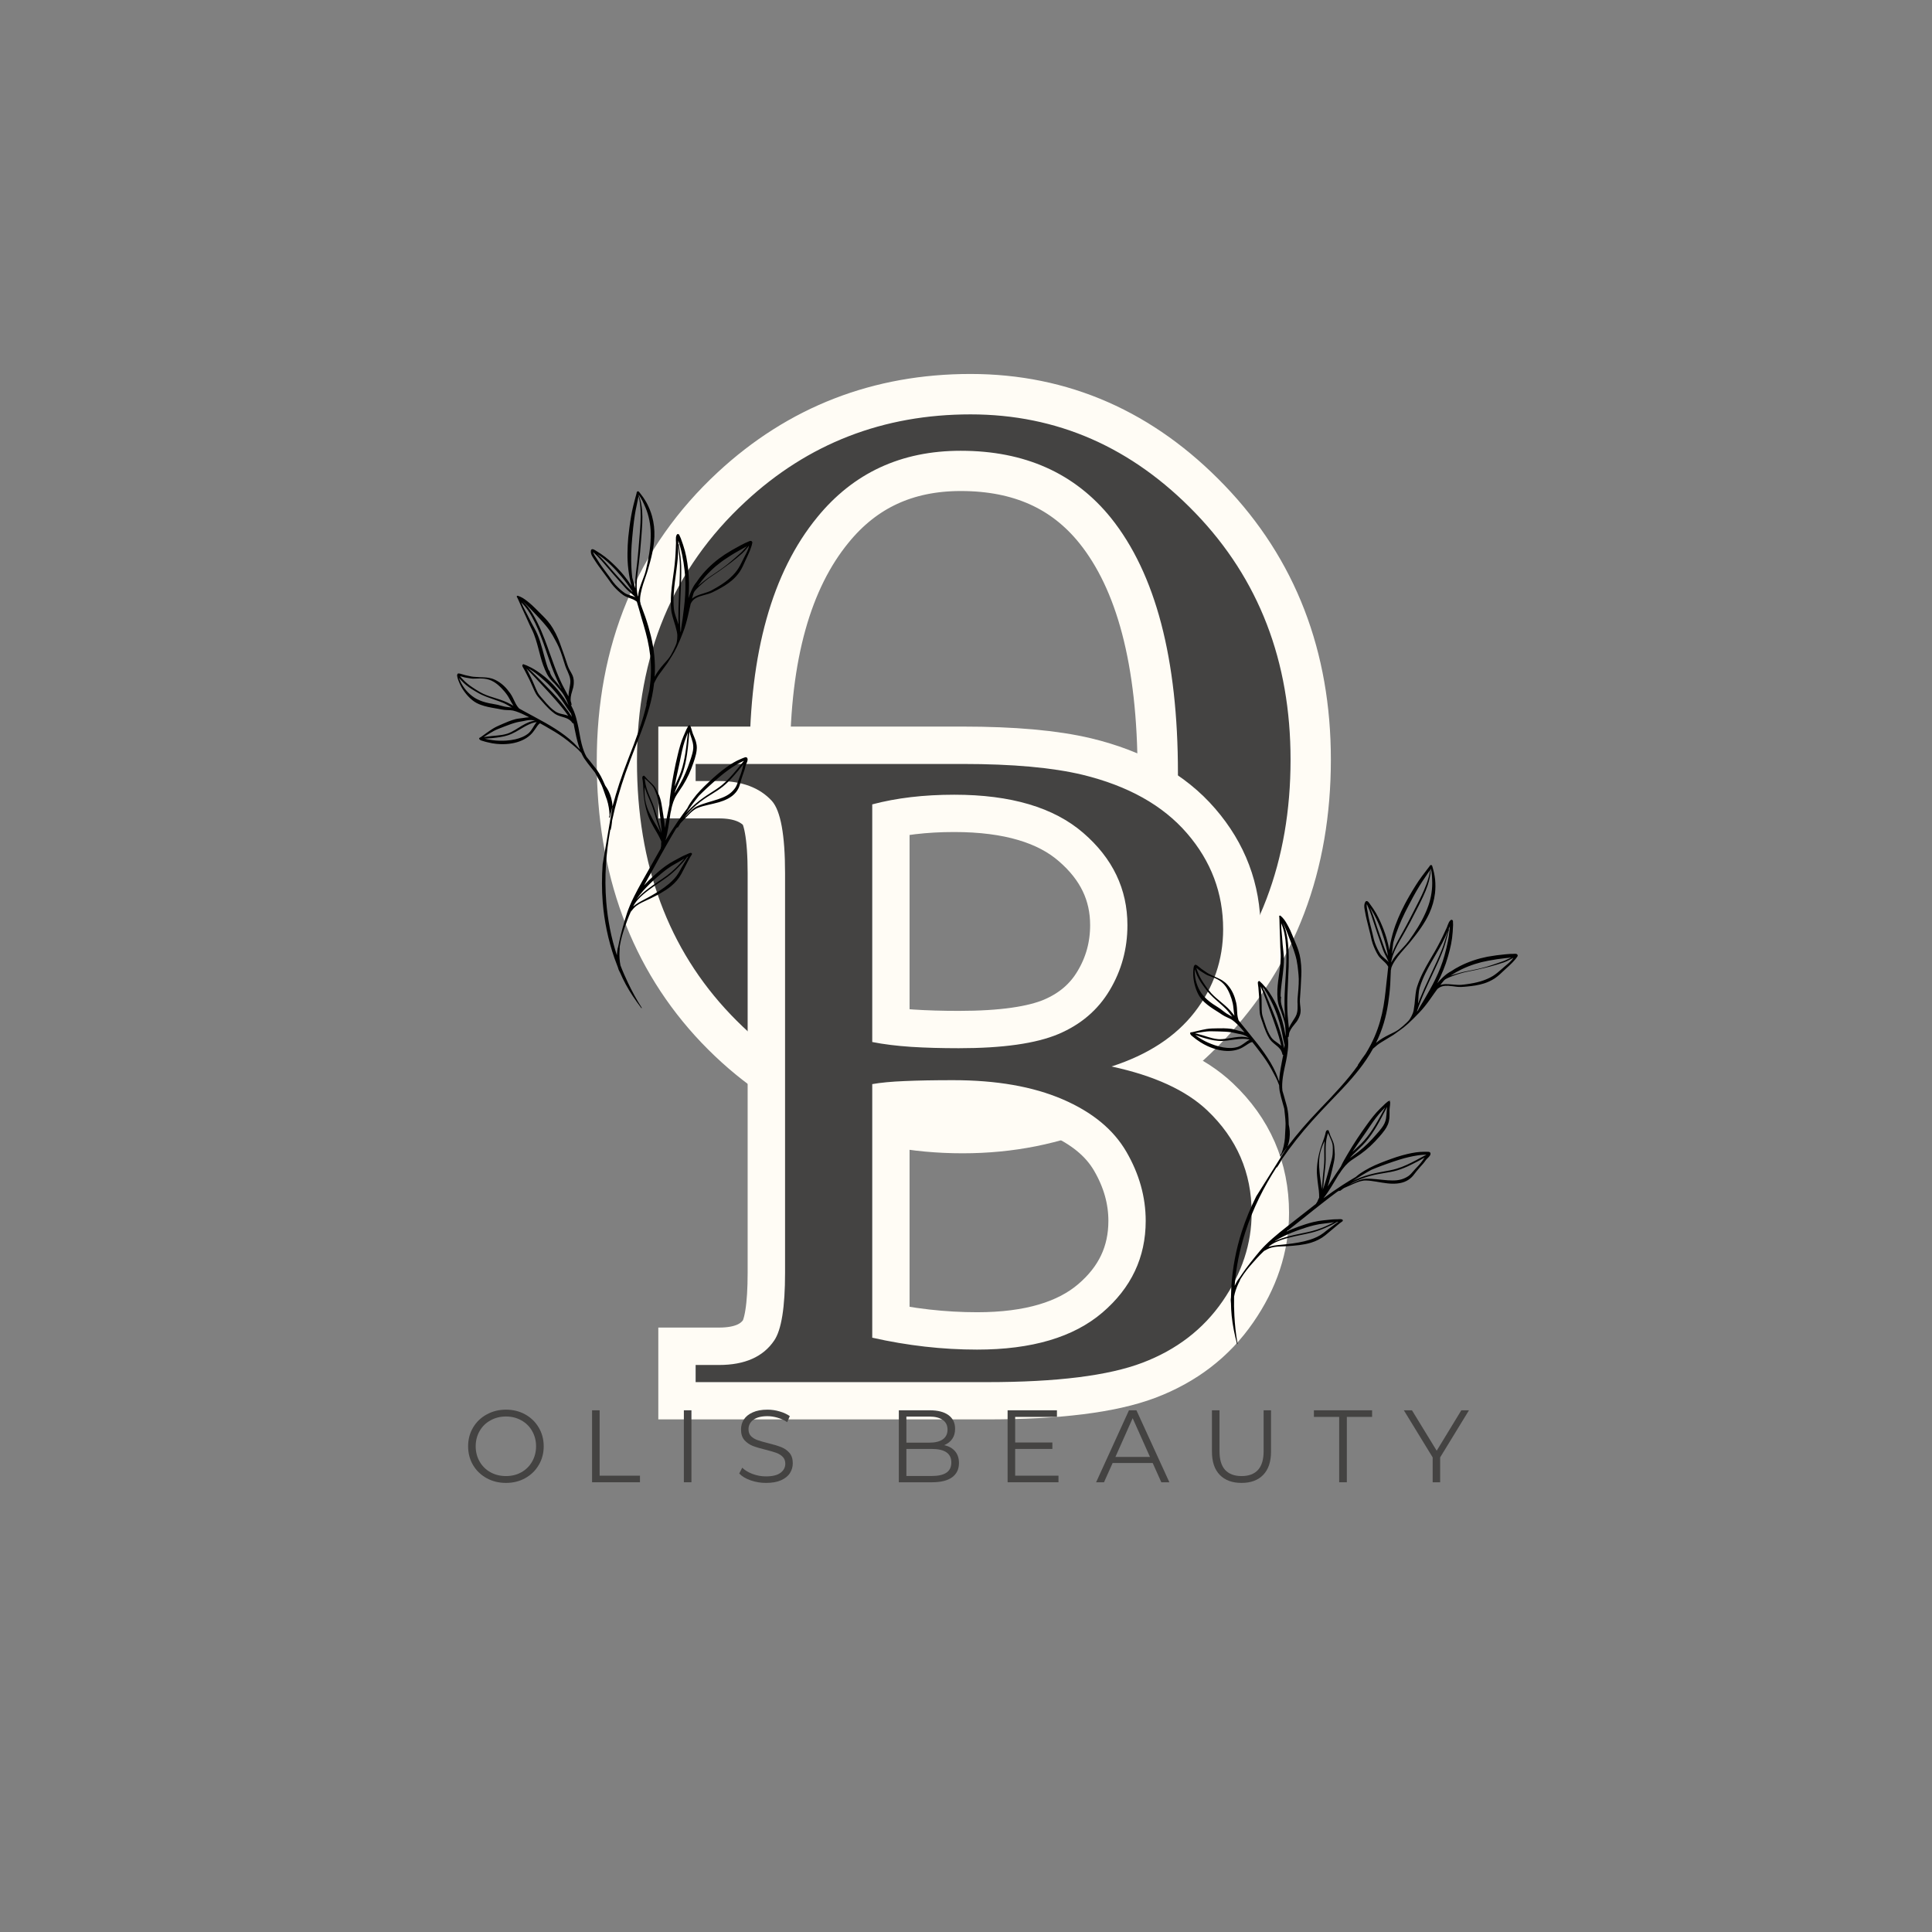
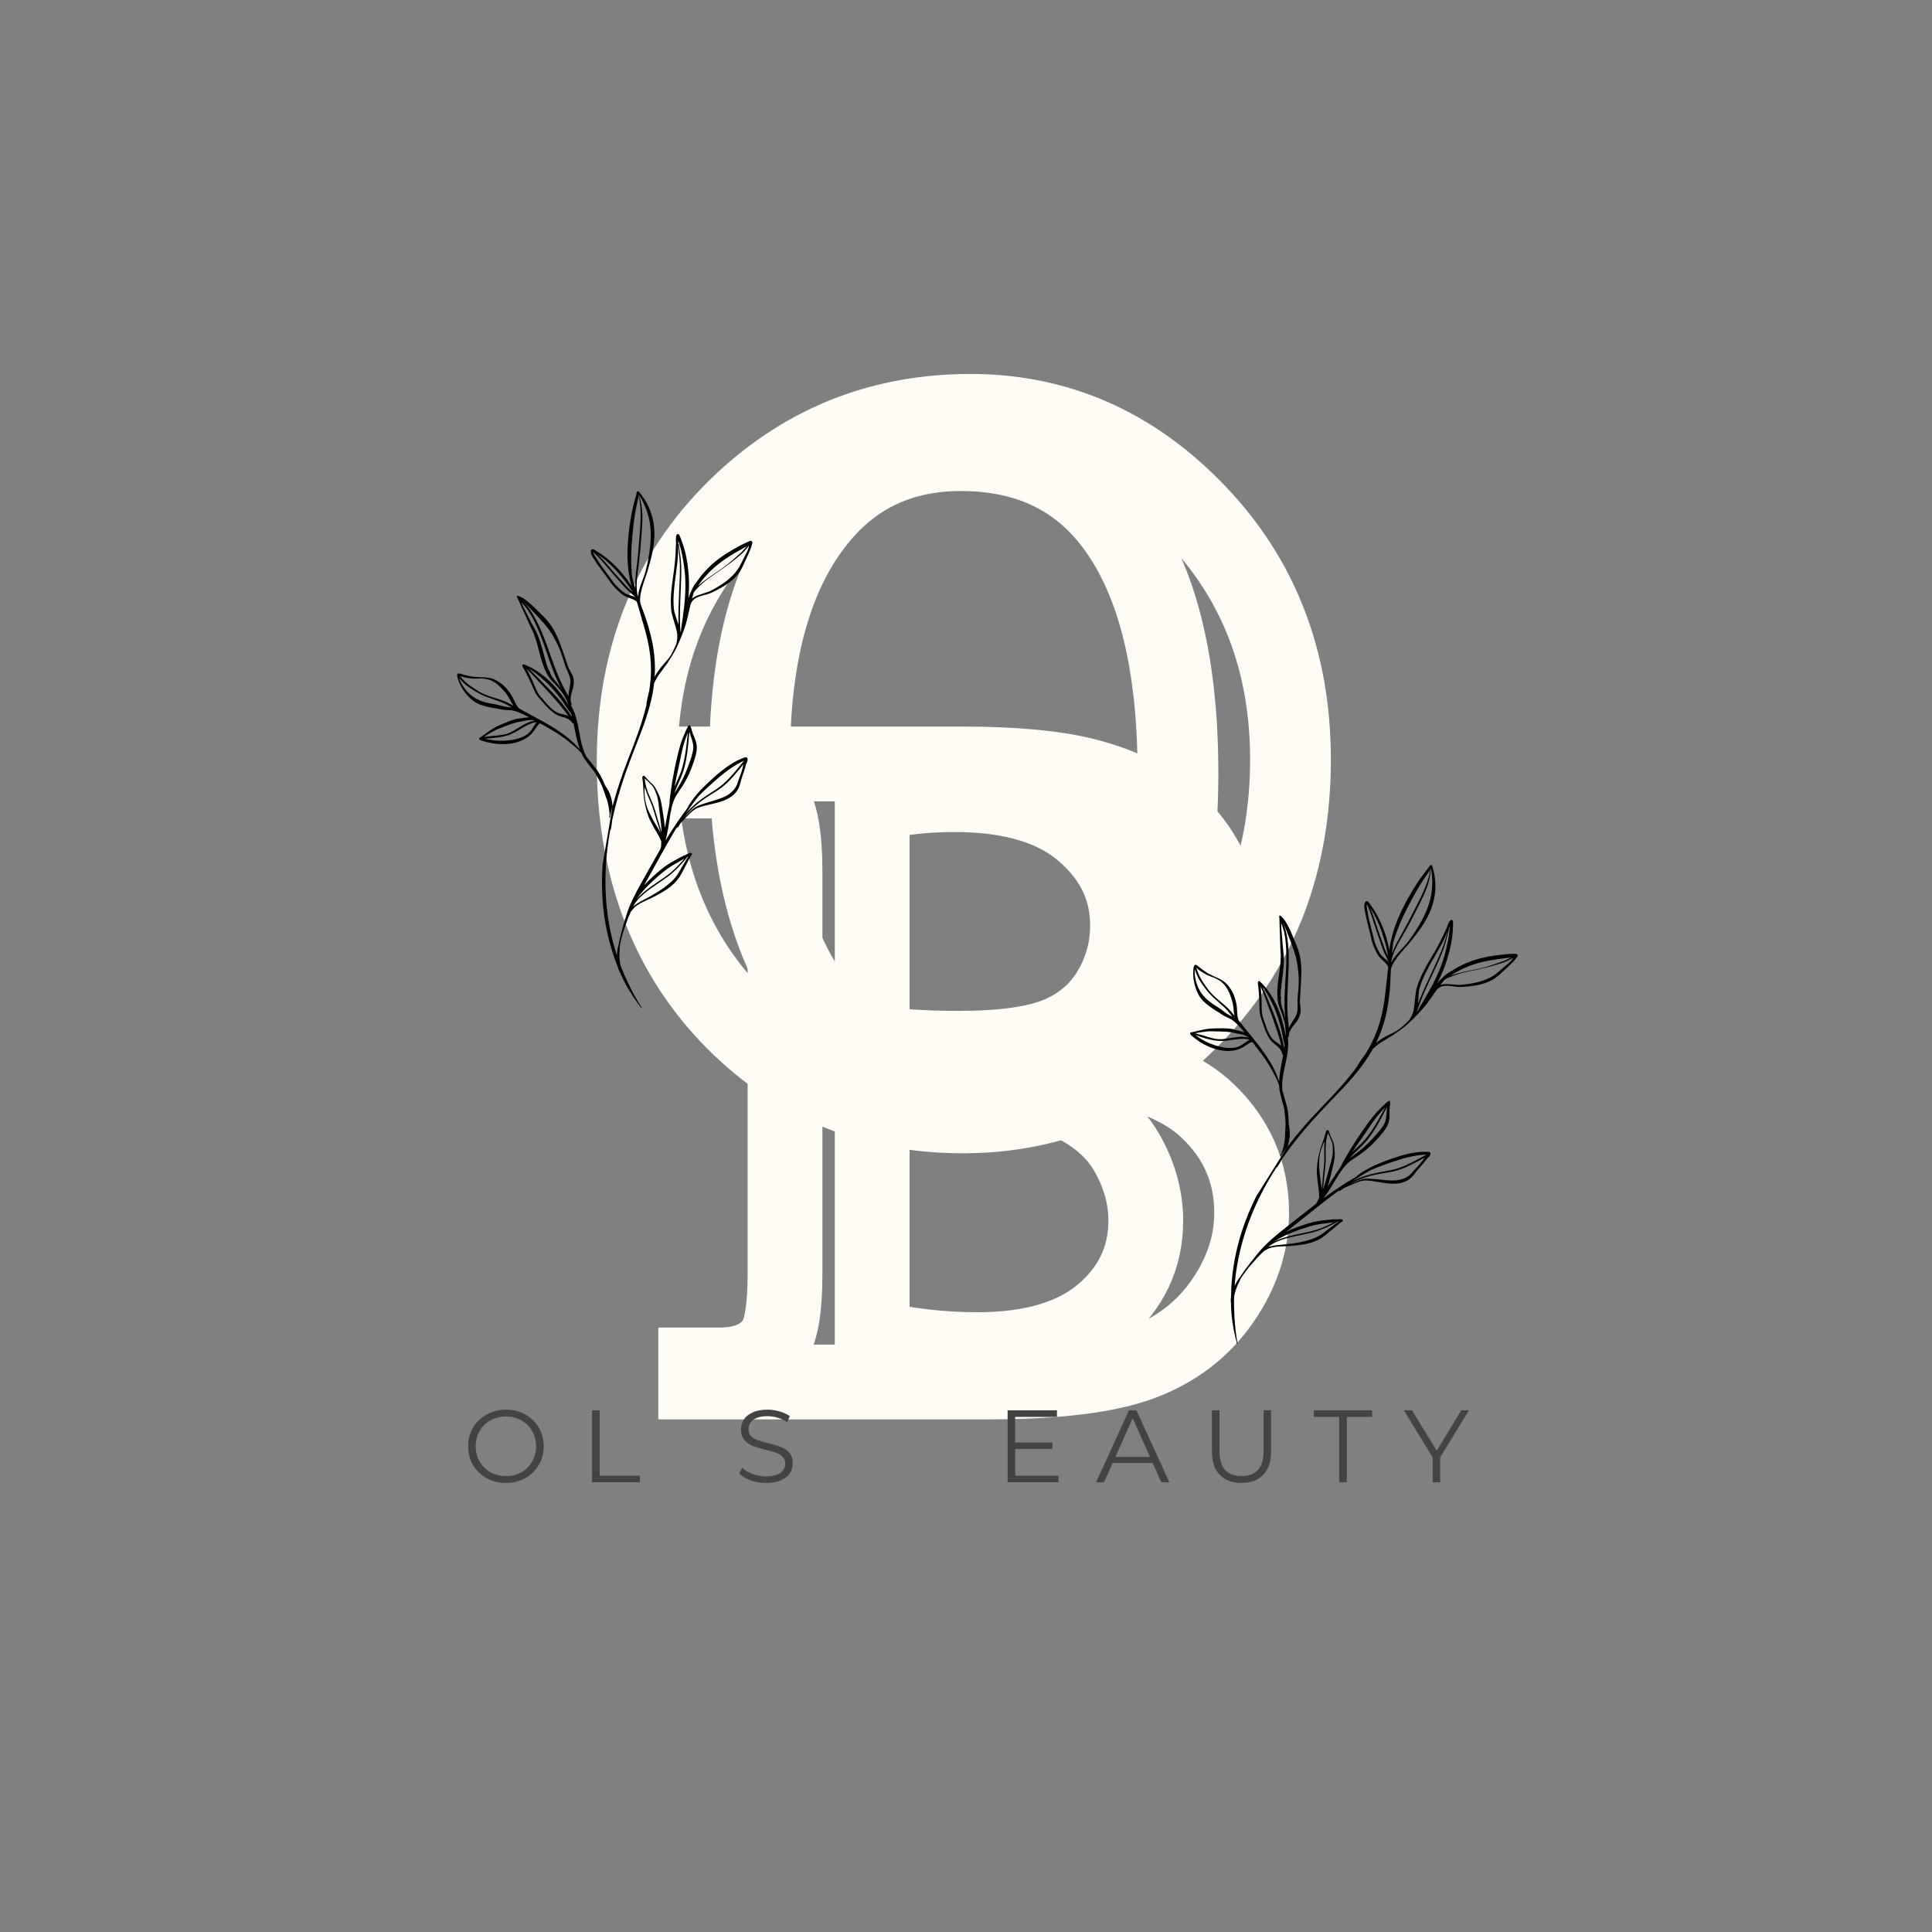
<svg xmlns="http://www.w3.org/2000/svg" width="500" viewBox="0 0 375 375" height="500" preserveAspectRatio="xMidYMid meet">
  <rect x="0" y="0" width="375" height="375" fill="#808080" stroke="none" />
  <defs>
    <g />
    <clipPath id="0a7045dc35">
      <path d="M 231 167.898 L 294.68 167.898 L 294.68 260.898 L 231 260.898 Z M 231 167.898 " clip-rule="nonzero" />
    </clipPath>
    <clipPath id="ab97adaeff">
      <path d="M 88 95 L 147 95 L 147 196 L 88 196 Z M 88 95 " clip-rule="nonzero" />
    </clipPath>
    <clipPath id="e947331340">
      <path d="M 80.465 113.277 L 139.375 88.91 L 174.922 174.848 L 116.016 199.215 Z M 80.465 113.277 " clip-rule="nonzero" />
    </clipPath>
    <clipPath id="341ff6ca3b">
      <path d="M 80.465 113.277 L 139.375 88.91 L 174.922 174.848 L 116.016 199.215 Z M 80.465 113.277 " clip-rule="nonzero" />
    </clipPath>
    <clipPath id="d16bb7ac1b">
      <path d="M 80.465 113.277 L 139.375 88.91 L 174.922 174.848 L 116.016 199.215 Z M 80.465 113.277 " clip-rule="nonzero" />
    </clipPath>
  </defs>
  <path stroke-linecap="butt" transform="matrix(0.75, 0, 0, 0.75, 51.036, 21.65)" fill="none" stroke-linejoin="miter" d="M 183.119 78.367 C 205.531 78.367 224.921 86.899 241.296 103.951 C 257.718 121.008 265.927 142.258 265.927 167.706 C 265.927 193.972 257.651 215.789 241.093 233.164 C 224.536 250.492 204.531 259.154 181.078 259.154 C 157.265 259.154 137.26 250.696 121.067 233.779 C 104.916 216.81 96.843 194.946 96.843 168.185 C 96.843 140.696 106.166 118.31 124.807 101.029 C 141.093 85.919 160.531 78.367 183.119 78.367 Z M 180.604 87.758 C 165.182 87.758 152.796 93.498 143.453 104.972 C 131.791 119.216 125.963 140.081 125.963 167.571 C 125.963 195.831 132.02 217.539 144.13 232.69 C 153.338 244.253 165.541 250.039 180.739 250.039 C 196.979 250.039 210.38 243.732 220.953 231.123 C 231.52 218.466 236.807 198.508 236.807 171.248 C 236.807 141.623 231.02 119.602 219.453 105.18 C 210.109 93.565 197.161 87.758 180.604 87.758 Z M 180.604 87.758 " stroke="#fffcf5" stroke-width="20.903" stroke-opacity="1" stroke-miterlimit="4" />
  <g fill="#444342" fill-opacity="1">
    <g transform="translate(115.043, 239.9)">
      <g>
-         <path d="M 73.344 -159.469 C 90.145 -159.469 104.695 -153.078 117 -140.297 C 129.301 -127.516 135.453 -111.566 135.453 -92.453 C 135.453 -72.785 129.238 -56.441 116.812 -43.422 C 104.395 -30.398 89.383 -23.891 71.781 -23.891 C 53.945 -23.891 38.957 -30.238 26.812 -42.938 C 14.664 -55.645 8.594 -72.031 8.594 -92.094 C 8.594 -112.719 15.602 -129.52 29.625 -142.5 C 41.801 -153.812 56.375 -159.469 73.344 -159.469 Z M 71.422 -152.406 C 59.879 -152.406 50.602 -148.109 43.594 -139.516 C 34.832 -128.836 30.453 -113.191 30.453 -92.578 C 30.453 -71.391 34.992 -55.102 44.078 -43.719 C 51.004 -35.039 60.16 -30.703 71.547 -30.703 C 83.734 -30.703 93.785 -35.438 101.703 -44.906 C 109.629 -54.383 113.594 -69.359 113.594 -89.828 C 113.594 -112.047 109.254 -128.566 100.578 -139.391 C 93.566 -148.066 83.848 -152.406 71.422 -152.406 Z M 71.422 -152.406 " />
-       </g>
+         </g>
    </g>
  </g>
  <path stroke-linecap="butt" transform="matrix(0.75, 0, 0, 0.75, 110.758, 90.645)" fill="none" stroke-linejoin="miter" d="M 139.963 155.161 C 150.968 157.51 159.218 161.291 164.723 166.5 C 172.405 173.765 176.249 182.604 176.249 193.02 C 176.249 201 173.728 208.619 168.692 215.885 C 163.692 223.151 156.786 228.463 147.963 231.822 C 139.187 235.14 125.812 236.802 107.838 236.802 L 32.369 236.802 L 32.369 232.39 L 38.416 232.39 C 45.093 232.39 49.858 230.291 52.718 226.093 C 54.562 223.322 55.489 217.463 55.489 208.515 L 55.489 105.14 C 55.489 95.229 54.353 88.994 52.088 86.432 C 48.937 82.989 44.379 81.265 38.416 81.265 L 32.369 81.265 L 32.369 76.854 L 101.473 76.854 C 114.369 76.854 124.697 77.781 132.468 79.63 C 144.27 82.484 153.275 87.52 159.494 94.744 C 165.749 101.968 168.879 110.265 168.879 119.63 C 168.879 127.567 166.421 134.708 161.51 141.046 C 156.593 147.39 149.416 152.093 139.963 155.161 Z M 78.041 148.796 C 80.978 149.385 84.317 149.807 88.056 150.057 C 91.796 150.307 95.931 150.432 100.468 150.432 C 111.848 150.432 120.437 149.218 126.233 146.781 C 132.067 144.302 136.499 140.5 139.525 135.38 C 142.588 130.255 144.124 124.651 144.124 118.557 C 144.124 109.234 140.301 101.276 132.655 94.682 C 125.056 88.088 113.926 84.791 99.27 84.791 C 91.416 84.791 84.338 85.635 78.041 87.312 Z M 78.041 225.338 C 87.197 227.395 96.244 228.421 105.192 228.421 C 119.343 228.421 130.155 225.229 137.635 218.848 C 145.108 212.463 148.848 204.546 148.848 195.098 C 148.848 188.927 147.166 182.963 143.806 177.208 C 140.447 171.453 134.926 166.937 127.239 163.661 C 119.598 160.343 110.187 158.687 99.015 158.687 C 94.062 158.687 89.864 158.77 86.416 158.937 C 83.015 159.067 80.223 159.317 78.041 159.692 Z M 78.041 225.338 " stroke="#fffcf5" stroke-width="19.353" stroke-opacity="1" stroke-miterlimit="4" />
  <g fill="#444342" fill-opacity="1">
    <g transform="translate(131.255, 293.145)">
      <g>
-         <path d="M 84.484 -86.141 C 92.742 -84.367 98.938 -81.531 103.062 -77.625 C 108.812 -72.164 111.688 -65.531 111.688 -57.719 C 111.688 -51.75 109.805 -46.035 106.047 -40.578 C 102.285 -35.129 97.102 -31.148 90.5 -28.641 C 83.906 -26.129 73.863 -24.875 60.375 -24.875 L 3.766 -24.875 L 3.766 -28.203 L 8.297 -28.203 C 13.305 -28.203 16.879 -29.785 19.016 -32.953 C 20.422 -35.016 21.125 -39.398 21.125 -46.109 L 21.125 -123.625 C 21.125 -131.07 20.273 -135.754 18.578 -137.672 C 16.211 -140.254 12.785 -141.547 8.297 -141.547 L 3.766 -141.547 L 3.766 -144.859 L 55.625 -144.859 C 65.281 -144.859 73.02 -144.16 78.844 -142.766 C 87.688 -140.617 94.445 -136.836 99.125 -131.422 C 103.812 -126.004 106.156 -119.797 106.156 -112.797 C 106.156 -106.816 104.312 -101.445 100.625 -96.688 C 96.938 -91.938 91.555 -88.422 84.484 -86.141 Z M 38.047 -90.891 C 40.254 -90.453 42.758 -90.141 45.562 -89.953 C 48.363 -89.773 51.457 -89.688 54.844 -89.688 C 63.395 -89.688 69.844 -90.602 74.188 -92.438 C 78.539 -94.281 81.859 -97.117 84.141 -100.953 C 86.43 -104.785 87.578 -108.988 87.578 -113.562 C 87.578 -120.57 84.719 -126.547 79 -131.484 C 73.289 -136.422 64.945 -138.891 53.969 -138.891 C 48.062 -138.891 42.754 -138.266 38.047 -137.016 Z M 38.047 -33.5 C 44.898 -31.957 51.68 -31.188 58.391 -31.188 C 69.004 -31.188 77.113 -33.582 82.719 -38.375 C 88.32 -43.164 91.125 -49.098 91.125 -56.172 C 91.125 -60.816 89.867 -65.297 87.359 -69.609 C 84.848 -73.922 80.719 -77.312 74.969 -79.781 C 69.219 -82.25 62.141 -83.484 53.734 -83.484 C 50.055 -83.484 46.926 -83.426 44.344 -83.312 C 41.758 -83.207 39.66 -83.008 38.047 -82.719 Z M 38.047 -33.5 " />
-       </g>
+         </g>
    </g>
  </g>
  <g clip-path="url(#0a7045dc35)">
    <path fill="#000000" d="M 269.676 184.449 C 269.527 183.613 269.332 182.789 269.09 181.977 C 268.781 180.949 268.391 179.949 267.953 178.961 C 267.691 178.375 267.402 177.805 267.082 177.246 C 266.762 176.684 266.406 176.148 266.02 175.633 C 265.953 175.543 265.676 175.105 265.48 174.965 C 265.383 174.902 265.289 174.887 265.211 174.902 C 265.137 174.914 265.07 174.957 265.016 175.047 C 264.859 175.316 264.805 175.602 264.805 175.895 C 264.805 176.285 264.918 176.688 264.973 177.062 C 265.047 177.504 265.141 177.938 265.242 178.367 C 265.473 179.371 265.746 180.359 265.984 181.363 C 266.066 181.727 266.141 182.094 266.23 182.457 C 266.293 182.703 266.363 182.949 266.449 183.188 C 266.586 183.574 266.738 183.953 266.91 184.324 C 267.082 184.703 267.273 185.07 267.496 185.418 C 267.918 186.109 268.746 186.617 269.227 187.277 C 269.281 187.348 269.328 187.43 269.375 187.512 C 269.402 187.555 269.43 187.598 269.453 187.641 C 269.398 188.141 269.348 188.629 269.297 189.121 C 269.234 189.723 269.152 190.312 269.094 190.906 C 268.891 192.863 268.695 194.801 268.242 196.773 C 267.805 198.695 267.156 200.652 266.098 202.707 C 265.777 203.332 265.434 203.934 265.074 204.52 C 264.551 205.199 264.078 205.914 263.566 206.695 C 263.547 206.723 263.555 206.762 263.578 206.781 C 263.066 207.496 262.531 208.199 261.977 208.883 C 260.793 210.336 259.539 211.723 258.254 213.09 C 256.965 214.457 255.645 215.797 254.379 217.191 C 250.199 221.781 246.547 226.781 243.836 232.211 L 249.895 222.566 C 250.094 222.035 250.223 221.504 250.289 220.973 C 250.352 220.488 250.371 220 250.336 219.512 C 250.305 219.098 250.23 218.688 250.141 218.277 C 250.141 218.184 250.137 218.09 250.133 218.004 C 250.113 217.434 250.109 216.863 250.047 216.297 C 250 215.855 249.934 215.414 249.84 214.98 C 249.746 214.543 249.605 214.125 249.488 213.695 C 249.305 213.031 249.125 212.371 248.918 211.719 C 248.816 210.855 248.875 209.961 249.004 209.066 C 249.156 207.984 249.43 206.906 249.641 205.863 C 249.699 205.59 249.746 205.312 249.793 205.047 C 249.922 204.254 250.031 203.465 250.043 202.664 C 250.047 202.25 250.012 201.836 249.98 201.418 C 249.988 201.383 249.996 201.348 250.004 201.309 C 250.012 201.312 250.016 201.312 250.023 201.312 C 250.082 201.312 250.129 201.27 250.129 201.211 C 250.16 201.039 250.195 200.875 250.211 200.703 C 250.215 200.656 250.215 200.613 250.219 200.57 C 250.227 200.539 250.238 200.512 250.246 200.48 C 250.25 200.469 250.25 200.461 250.254 200.453 C 250.277 200.383 250.301 200.316 250.328 200.25 C 250.582 199.625 251.031 199.105 251.465 198.566 C 251.539 198.477 251.613 198.395 251.684 198.297 C 251.844 198.066 251.98 197.824 252.098 197.574 C 252.246 197.266 252.363 196.945 252.418 196.594 C 252.445 196.398 252.457 196.207 252.453 196.012 C 252.441 195.648 252.379 195.281 252.34 194.914 C 252.305 194.566 252.293 194.215 252.32 193.871 C 252.426 192.59 252.492 191.355 252.543 190.125 C 252.566 189.582 252.605 189.043 252.602 188.504 C 252.594 187.738 252.531 186.965 252.422 186.176 C 252.336 185.613 252.207 185.062 252.031 184.52 C 251.777 183.727 251.434 182.961 251.121 182.195 C 250.922 181.719 250.688 181.117 250.406 180.508 C 250.234 180.141 250.039 179.77 249.836 179.414 C 249.66 179.102 249.488 178.797 249.289 178.531 C 249.059 178.227 248.812 177.969 248.562 177.762 C 248.484 177.699 248.426 177.703 248.395 177.715 C 248.352 177.73 248.305 177.762 248.285 177.832 C 248.277 177.867 248.316 178.023 248.32 178.09 L 248.344 178.566 L 248.383 180.176 C 248.453 181.402 248.453 182.633 248.508 183.863 C 248.523 184.172 248.539 184.48 248.562 184.789 C 248.617 185.52 248.586 186.234 248.527 186.949 C 248.426 188.145 248.223 189.328 248.078 190.512 C 248.016 191.035 247.969 191.555 247.941 192.074 C 247.914 192.703 247.922 193.328 247.977 193.961 C 248.043 194.578 248.195 195.18 248.43 195.754 C 248.492 195.91 248.559 196.07 248.629 196.227 C 248.922 197.191 249.344 198.148 249.449 199.145 C 249.484 199.453 249.516 199.762 249.531 200.074 C 249.543 200.441 249.543 200.805 249.527 201.172 C 249.441 200.633 249.359 200.098 249.25 199.559 C 249.055 198.668 248.809 197.758 248.496 196.867 C 248.188 195.977 247.809 195.105 247.383 194.293 C 247.078 193.746 246.758 193.199 246.406 192.672 C 246.168 192.32 245.914 191.98 245.641 191.652 L 244.98 190.914 L 244.648 190.605 C 244.609 190.57 244.543 190.488 244.504 190.457 C 244.461 190.422 244.418 190.43 244.383 190.422 C 244.328 190.406 244.324 190.465 244.258 190.48 C 244.234 190.488 244.25 190.52 244.219 190.539 C 244.203 190.551 244.195 190.559 244.184 190.574 C 244.129 190.66 244.148 190.785 244.156 190.906 C 244.164 191.148 244.23 191.422 244.246 191.609 L 244.395 193.508 C 244.457 194.316 244.434 195.133 244.473 195.945 C 244.484 196.152 244.496 196.359 244.52 196.566 C 244.543 196.82 244.598 197.07 244.668 197.309 C 244.766 197.656 244.895 197.996 245.016 198.348 C 245.242 199.027 245.461 199.672 245.734 200.301 C 245.918 200.723 246.121 201.141 246.375 201.555 C 246.906 202.438 247.867 202.879 248.445 203.602 C 248.598 203.797 248.723 204 248.809 204.262 C 248.84 204.367 248.879 204.469 248.902 204.59 C 248.906 204.688 248.98 204.766 249.074 204.773 C 249.066 204.816 249.055 204.863 249.047 204.91 C 248.996 205.176 248.938 205.441 248.883 205.711 C 248.676 206.773 248.461 207.883 248.348 208.988 C 248.316 209.297 248.293 209.609 248.281 209.918 C 248.25 209.836 248.219 209.75 248.188 209.664 C 248.012 209.195 247.852 208.727 247.656 208.277 C 247.352 207.582 247 206.926 246.633 206.293 C 245.867 205 244.98 203.754 244.035 202.547 C 243.027 201.258 241.965 200.004 240.957 198.738 C 240.777 198.508 240.598 198.281 240.418 198.055 C 240.402 198.004 240.383 197.957 240.367 197.91 C 240.266 197.617 240.211 197.309 240.172 196.992 C 240.121 196.539 240.117 196.07 240.082 195.613 C 240.059 195.285 240.012 194.961 239.945 194.648 C 239.805 194.039 239.613 193.395 239.332 192.797 C 239.051 192.191 238.684 191.629 238.258 191.156 C 237.938 190.797 237.598 190.523 237.238 190.293 C 236.973 190.129 236.703 189.996 236.426 189.867 C 236.156 189.738 235.879 189.613 235.602 189.484 C 235.25 189.328 234.898 189.148 234.535 188.957 C 234.434 188.902 234.336 188.844 234.238 188.777 C 234 188.617 233.773 188.441 233.527 188.289 C 233.414 188.219 233.309 188.145 233.207 188.066 C 232.953 187.867 232.719 187.656 232.453 187.457 C 232.375 187.402 232.207 187.281 232.074 187.262 C 232.051 187.258 232.027 187.246 232.008 187.254 C 231.906 187.309 231.914 187.262 231.891 187.348 C 231.84 187.363 231.773 187.434 231.734 187.555 C 231.672 187.75 231.641 188.109 231.633 188.164 L 231.613 188.449 L 231.605 188.746 C 231.578 189.461 231.672 190.234 231.852 190.98 C 232.031 191.734 232.301 192.469 232.652 193.109 C 232.812 193.391 232.988 193.66 233.191 193.906 C 233.391 194.148 233.617 194.379 233.852 194.59 C 234.539 195.223 235.34 195.742 236.113 196.23 C 236.484 196.445 236.828 196.695 237.188 196.93 C 237.352 197.039 237.52 197.137 237.688 197.227 C 238.039 197.418 238.41 197.555 238.766 197.738 C 238.906 197.809 239.043 197.887 239.172 197.977 C 239.816 198.445 240.352 198.996 240.863 199.566 C 241.105 199.832 241.336 200.105 241.574 200.383 C 241.242 200.25 240.879 200.16 240.422 200.059 C 240.102 199.984 239.789 199.883 239.473 199.797 C 239.328 199.762 239.18 199.727 239.031 199.703 C 238.539 199.637 238.031 199.602 237.516 199.594 C 236.766 199.578 236.008 199.617 235.285 199.625 C 234.906 199.637 234.539 199.672 234.176 199.73 C 233.645 199.82 233.121 199.949 232.582 200.07 L 231.445 200.34 C 231.367 200.359 231.211 200.359 231.141 200.379 C 231.098 200.387 231.074 200.414 231.047 200.434 C 230.988 200.48 230.992 200.547 231.023 200.656 C 231.055 200.766 231.141 200.879 231.246 200.984 C 231.324 201.062 231.418 201.125 231.477 201.176 C 231.727 201.387 231.977 201.582 232.234 201.77 C 232.488 201.957 232.75 202.137 233.027 202.309 C 233.441 202.57 233.895 202.82 234.383 203.047 C 235.07 203.359 235.816 203.625 236.578 203.793 C 237.902 204.082 239.27 204.078 240.445 203.641 C 240.699 203.559 240.941 203.441 241.18 203.305 C 241.52 203.113 241.848 202.895 242.16 202.688 C 242.32 202.59 242.496 202.469 242.68 202.379 C 242.805 202.316 242.934 202.285 243.062 202.266 C 243.066 202.266 243.07 202.262 243.074 202.262 C 243.336 202.594 243.598 202.926 243.855 203.254 C 244.691 204.332 245.508 205.41 246.207 206.543 C 246.586 207.152 246.934 207.793 247.277 208.457 C 247.5 208.887 247.738 209.312 247.934 209.766 C 248.059 210.051 248.172 210.348 248.277 210.645 C 248.289 211.031 248.32 211.418 248.383 211.797 C 248.539 212.582 248.758 213.348 248.973 214.121 C 249.074 214.477 249.176 214.836 249.273 215.191 C 249.316 215.582 249.363 215.973 249.398 216.359 C 249.453 216.914 249.52 217.465 249.527 218.02 C 249.535 218.352 249.512 218.68 249.5 219.008 C 249.48 219.508 249.445 220.004 249.418 220.496 C 249.41 220.629 249.414 220.762 249.402 220.895 C 249.359 221.43 249.27 221.949 249.156 222.465 C 249.047 222.953 248.891 223.426 248.734 223.891 C 248.727 223.898 248.723 223.906 248.719 223.914 C 248.645 224.027 248.508 224.117 248.488 224.258 C 248.477 224.359 248.512 224.336 248.543 224.406 C 246.773 226.902 245.188 229.504 243.836 232.211 C 242.738 234.41 241.789 236.68 241.035 239.023 C 239.918 242.48 239.223 246.102 238.996 249.867 C 238.961 250.543 238.938 251.203 238.93 251.852 C 238.922 251.895 238.914 251.941 238.91 251.984 C 238.895 252.098 238.887 252.207 238.883 252.32 C 238.883 252.496 238.902 252.66 238.918 252.832 C 238.918 252.855 238.922 252.879 238.93 252.898 C 238.941 253.75 238.984 254.582 239.07 255.414 C 239.25 257.203 239.617 258.965 240.105 260.852 C 240.109 260.879 240.137 260.895 240.168 260.891 C 240.195 260.883 240.215 260.855 240.207 260.828 C 239.867 258.926 239.691 257.152 239.594 255.375 C 239.527 254.152 239.5 252.93 239.535 251.656 C 239.695 250.816 239.969 250.004 240.336 249.219 C 240.422 249.039 240.52 248.859 240.602 248.676 C 240.66 248.543 240.699 248.406 240.766 248.281 C 240.797 248.227 240.832 248.176 240.863 248.125 C 241.219 247.547 241.609 246.992 242.027 246.457 C 242.676 245.633 243.383 244.871 244.035 244.137 C 244.457 243.676 244.902 243.234 245.355 242.805 C 245.859 242.52 246.312 242.277 246.809 242.152 C 247.199 242.055 247.598 241.992 248.012 241.961 C 248.602 241.918 249.215 241.918 249.871 241.879 C 251.363 241.777 252.977 241.66 254.461 241.207 C 255.477 240.898 256.43 240.426 257.25 239.758 L 259.418 237.945 L 260.066 237.414 C 260.082 237.402 260.387 237.188 260.508 237.102 C 260.531 237.082 260.551 237.066 260.559 237.062 C 260.574 237.051 260.582 237.039 260.586 237.035 C 260.719 236.891 260.602 236.766 260.57 236.734 C 260.535 236.699 260.418 236.648 260.25 236.641 C 260.008 236.629 259.598 236.66 259.543 236.66 C 259.188 236.656 258.832 236.672 258.477 236.703 C 257.961 236.75 257.453 236.82 256.93 236.859 C 256.277 236.918 255.617 237.035 254.961 237.191 C 253.996 237.418 253.039 237.73 252.137 238.055 C 251.332 238.348 250.508 238.672 249.707 239.051 C 250.789 238.18 251.883 237.332 252.949 236.477 C 254.23 235.441 255.531 234.406 256.844 233.387 C 257.746 232.68 258.656 231.98 259.582 231.301 C 259.703 231.23 259.828 231.164 259.949 231.102 C 259.953 231.109 259.961 231.121 259.969 231.129 C 260.008 231.172 260.074 231.18 260.117 231.141 C 260.355 230.953 260.598 230.781 260.848 230.609 C 261.348 230.371 261.867 230.168 262.406 229.918 C 262.895 229.703 263.441 229.457 264 229.297 C 264.367 229.188 264.738 229.125 265.094 229.133 C 266.414 229.152 267.867 229.539 269.301 229.691 C 269.938 229.762 270.57 229.777 271.18 229.719 C 271.832 229.652 272.461 229.504 273.043 229.195 C 273.281 229.074 273.516 228.914 273.738 228.73 C 273.945 228.566 274.125 228.379 274.289 228.184 C 274.523 227.906 274.73 227.609 274.965 227.32 C 275.172 227.062 275.379 226.82 275.59 226.582 C 275.809 226.34 276.031 226.105 276.242 225.848 C 276.422 225.637 276.598 225.41 276.762 225.168 C 276.902 224.953 277.371 224.594 277.555 224.285 C 277.656 224.109 277.684 223.945 277.645 223.801 C 277.629 223.746 277.543 223.605 277.328 223.574 C 277.094 223.547 276.48 223.559 276.441 223.559 C 275.902 223.559 275.352 223.598 274.805 223.676 C 274.266 223.754 273.73 223.867 273.211 223.984 C 272.488 224.148 271.773 224.355 271.062 224.582 C 270.359 224.812 269.668 225.07 268.977 225.324 C 268.27 225.598 267.562 225.867 266.875 226.176 C 266.18 226.492 265.504 226.84 264.852 227.23 C 264.332 227.547 263.82 227.875 263.355 228.273 C 263.297 228.32 263.242 228.371 263.188 228.422 C 262.301 228.938 261.43 229.477 260.57 230.031 C 259.316 230.848 258.082 231.699 256.875 232.586 C 257.176 232.199 257.465 231.805 257.738 231.398 C 258.141 230.809 258.516 230.191 258.887 229.574 C 259.172 229.113 259.449 228.641 259.73 228.172 C 259.805 228.051 259.883 227.934 259.961 227.82 C 259.977 227.816 259.988 227.801 259.996 227.785 C 260.074 227.664 260.16 227.57 260.23 227.445 C 260.25 227.41 260.273 227.367 260.297 227.328 C 260.406 227.172 260.52 227.016 260.633 226.867 C 260.957 226.445 261.297 226.051 261.664 225.723 C 261.875 225.531 262.102 225.355 262.336 225.188 C 262.902 224.781 263.512 224.422 264.066 224.02 C 264.75 223.527 265.383 223.012 265.984 222.453 C 266.582 221.898 267.145 221.305 267.695 220.676 C 268.043 220.277 268.434 219.828 268.77 219.352 C 269.004 219.02 269.207 218.676 269.355 218.328 C 269.523 217.938 269.617 217.551 269.664 217.16 C 269.73 216.602 269.699 216.043 269.707 215.449 C 269.719 215.117 269.777 214.785 269.809 214.457 C 269.824 214.301 269.832 214.152 269.832 213.996 C 269.832 213.898 269.789 213.84 269.758 213.805 C 269.754 213.805 269.754 213.805 269.754 213.805 C 269.762 213.781 269.766 213.758 269.773 213.734 C 269.793 213.699 269.781 213.656 269.746 213.637 C 269.711 213.617 269.668 213.629 269.648 213.664 C 269.629 213.688 269.609 213.707 269.59 213.73 C 269.582 213.73 269.574 213.727 269.57 213.727 C 269.527 213.727 269.469 213.734 269.406 213.773 C 269.375 213.793 269.324 213.852 269.293 213.875 L 268.883 214.211 L 267.844 215.219 C 267.398 215.656 266.98 216.125 266.582 216.613 C 266.188 217.098 265.816 217.598 265.453 218.098 C 265.105 218.582 264.754 219.066 264.414 219.555 C 264.074 220.043 263.742 220.543 263.414 221.035 C 262.758 222.035 262.125 223.051 261.523 224.086 C 261.109 224.809 260.691 225.48 260.363 226.195 C 260.328 226.27 260.293 226.348 260.258 226.422 C 259.5 227.512 258.789 228.625 258.074 229.723 C 257.949 229.914 257.824 230.102 257.703 230.293 C 257.789 230.027 257.871 229.766 257.945 229.504 C 258.223 228.539 258.434 227.559 258.68 226.57 C 258.832 225.902 258.984 225.305 259.047 224.691 C 259.09 224.277 259.094 223.852 259.043 223.391 C 259.016 223.117 259.008 222.832 258.977 222.555 C 258.965 222.43 258.949 222.305 258.922 222.188 C 258.883 221.996 258.82 221.812 258.75 221.621 C 258.594 221.207 258.383 220.797 258.215 220.398 L 257.977 219.684 C 257.973 219.676 257.902 219.543 257.898 219.484 C 257.895 219.426 257.863 219.43 257.863 219.41 C 257.863 219.371 257.82 219.402 257.812 219.379 C 257.805 219.352 257.781 219.383 257.77 219.363 C 257.762 219.348 257.75 219.371 257.738 219.359 C 257.703 219.309 257.68 219.402 257.629 219.383 C 257.578 219.367 257.566 219.395 257.508 219.418 C 257.457 219.438 257.43 219.504 257.398 219.566 C 257.301 219.75 257.254 220.082 257.223 220.203 C 257.152 220.469 257.07 220.727 256.984 220.988 C 256.848 221.383 256.699 221.77 256.566 222.164 C 256.375 222.66 256.234 223.152 256.105 223.641 C 255.973 224.148 255.867 224.648 255.789 225.16 C 255.66 225.973 255.578 226.793 255.602 227.645 C 255.609 227.848 255.625 228.059 255.645 228.266 C 255.695 228.922 255.785 229.59 255.871 230.254 C 255.91 230.531 255.949 230.809 255.984 231.086 C 256.035 231.547 256.047 232.004 256.051 232.465 C 255.918 232.719 255.793 232.977 255.691 233.25 C 255.598 233.391 255.504 233.543 255.406 233.688 C 254.434 234.43 253.473 235.191 252.52 235.945 C 250.695 237.406 248.762 238.832 246.977 240.398 C 246.5 240.82 246.027 241.25 245.582 241.699 C 244.902 242.375 244.277 243.102 243.688 243.848 C 243.07 244.613 242.422 245.434 241.793 246.277 C 241.363 246.855 240.969 247.465 240.559 248.059 C 240.469 248.188 240.363 248.305 240.273 248.43 C 240.188 248.562 240.109 248.699 240.031 248.832 C 239.895 249.078 239.766 249.324 239.645 249.574 C 239.91 245.984 240.629 242.539 241.691 239.234 C 242.434 236.918 243.348 234.672 244.414 232.496 C 245.402 230.473 246.523 228.512 247.75 226.605 C 247.801 226.617 247.855 226.594 247.883 226.551 C 248.129 226.195 248.363 225.84 248.566 225.465 C 248.633 225.34 248.695 225.219 248.754 225.094 C 250.562 222.453 252.578 219.926 254.734 217.512 C 255.992 216.113 257.285 214.75 258.582 213.398 C 259.891 212.039 261.199 210.684 262.426 209.254 C 263.41 208.109 264.355 206.93 265.207 205.66 C 265.664 204.984 266.094 204.281 266.496 203.551 C 266.766 203.305 267.051 203.062 267.359 202.82 C 267.832 202.453 268.344 202.16 268.848 201.855 C 269.367 201.543 269.887 201.238 270.395 200.914 C 270.75 200.684 271.078 200.43 271.422 200.18 C 271.504 200.121 271.594 200.066 271.68 200.004 C 272.242 199.613 272.773 199.18 273.285 198.719 C 274.051 198.027 274.77 197.289 275.469 196.559 C 276.211 195.797 276.887 194.922 277.543 194.008 C 277.812 193.633 278.078 193.254 278.344 192.867 C 278.555 192.574 278.766 192.277 278.977 191.988 C 278.996 191.969 279.02 191.949 279.039 191.934 C 279.336 191.684 279.645 191.52 279.988 191.434 C 280.344 191.348 280.723 191.324 281.113 191.344 C 281.688 191.375 282.285 191.488 282.867 191.543 C 283.125 191.566 283.379 191.57 283.633 191.566 C 284.012 191.555 284.387 191.52 284.762 191.484 C 285.875 191.379 287 191.219 288.062 190.879 C 288.785 190.648 289.473 190.324 290.117 189.91 C 290.434 189.695 290.746 189.445 291.047 189.184 C 291.48 188.801 291.898 188.387 292.305 188.012 C 292.695 187.656 293.098 187.301 293.469 186.918 C 293.582 186.805 293.691 186.68 293.801 186.562 C 294.066 186.277 294.324 185.988 294.531 185.652 C 294.637 185.48 294.566 185.352 294.496 185.262 C 294.453 185.203 294.375 185.164 294.262 185.137 C 294.129 185.105 293.824 185.152 293.672 185.145 C 293.523 185.145 293.379 185.145 293.23 185.148 C 292.891 185.164 292.555 185.195 292.215 185.227 C 291.625 185.281 291.043 185.348 290.457 185.426 C 289.875 185.508 289.293 185.598 288.711 185.699 C 286.961 186.039 285.105 186.633 283.398 187.504 C 282.777 187.816 282.172 188.168 281.598 188.562 C 281.496 188.609 281.398 188.664 281.301 188.723 C 280.719 189.074 280.211 189.535 279.727 190.023 C 279.465 190.289 279.211 190.562 278.965 190.852 C 279.828 189.18 280.551 187.445 281.062 185.629 C 281.285 184.84 281.488 184.062 281.648 183.281 C 281.805 182.488 281.914 181.691 281.969 180.867 L 282.043 179.52 L 282.023 178.988 C 282.02 178.941 282.031 178.836 282.023 178.793 C 282.012 178.711 281.973 178.656 281.938 178.621 C 281.855 178.543 281.734 178.469 281.57 178.598 C 281.445 178.695 281.328 178.84 281.234 179.012 C 281.07 179.32 280.953 179.715 280.852 179.969 C 280.68 180.352 280.504 180.73 280.328 181.109 C 280.066 181.676 279.801 182.238 279.508 182.797 C 279.203 183.402 278.883 183.996 278.547 184.586 C 277.754 185.969 276.91 187.32 276.203 188.742 C 275.766 189.621 275.375 190.523 275.07 191.469 C 274.914 191.938 274.828 192.414 274.77 192.895 C 274.684 193.547 274.637 194.199 274.57 194.852 C 274.535 195.184 274.488 195.512 274.426 195.848 C 274.41 195.926 274.402 196.008 274.387 196.094 C 274.301 196.52 274.145 196.91 273.941 197.289 C 273.859 197.445 273.773 197.598 273.676 197.75 C 273.602 197.863 273.523 197.973 273.445 198.078 C 273.316 198.211 273.184 198.344 273.055 198.473 C 272.57 198.945 272.062 199.391 271.527 199.793 C 271.41 199.875 271.293 199.961 271.172 200.035 C 270.676 200.34 270.148 200.57 269.633 200.832 C 269.199 201.047 268.766 201.273 268.348 201.523 C 267.902 201.793 267.48 202.098 267.078 202.434 C 268.379 199.789 269.047 197.297 269.43 194.824 C 269.629 193.539 269.77 192.262 269.848 190.969 C 269.883 190.371 269.895 189.773 269.922 189.168 C 269.934 188.863 269.949 188.559 269.965 188.246 C 270 188.207 270.02 188.156 270.02 188.105 C 270.027 188.043 270.031 187.977 270.035 187.914 C 270.117 187.648 270.23 187.383 270.363 187.129 C 270.492 186.883 270.645 186.637 270.805 186.395 C 271.445 185.426 272.273 184.496 273.012 183.664 C 273.273 183.371 273.523 183.09 273.742 182.812 C 275.188 181.02 276.531 179.238 277.43 177.273 C 277.984 176.055 278.367 174.762 278.531 173.387 C 278.633 172.523 278.641 171.629 278.551 170.691 C 278.5 170.273 278.434 169.82 278.336 169.375 C 278.289 169.152 278.227 168.938 278.172 168.723 C 278.109 168.496 278.059 168.27 277.984 168.066 C 277.922 167.898 277.801 167.895 277.707 167.91 C 277.664 167.918 277.609 167.945 277.559 168 C 277.523 168.043 277.473 168.148 277.434 168.191 L 276.918 168.863 L 276 170.078 C 275.566 170.664 275.156 171.266 274.766 171.887 C 274.375 172.5 274.004 173.129 273.645 173.75 C 273.309 174.332 272.98 174.906 272.676 175.488 C 272.211 176.375 271.789 177.273 271.398 178.188 C 271.207 178.648 271.02 179.109 270.848 179.582 C 270.457 180.664 270.148 181.781 269.906 182.941 C 269.805 183.449 269.727 183.945 269.676 184.449 Z M 246.203 242.023 C 246.383 241.965 246.562 241.918 246.738 241.879 C 247.145 241.777 247.559 241.723 247.984 241.676 C 248.574 241.613 249.184 241.566 249.832 241.488 C 251.285 241.32 252.832 241.086 254.273 240.625 C 255.215 240.316 256.117 239.922 256.895 239.316 C 257.191 239.082 257.484 238.848 257.781 238.617 C 258.23 238.27 258.684 237.93 259.145 237.598 L 259.773 237.141 C 259.664 237.152 259.582 237.168 259.559 237.168 C 259.547 237.168 259.535 237.172 259.527 237.172 C 259.441 237.223 259.359 237.273 259.273 237.324 C 258.633 237.699 257.941 238.023 257.246 238.324 C 256.371 238.707 255.469 239.027 254.574 239.254 C 253.164 239.602 251.676 239.852 250.23 240.219 C 249.273 240.465 248.332 240.762 247.457 241.18 C 247.195 241.309 246.941 241.465 246.695 241.629 C 246.586 241.707 246.477 241.789 246.367 241.875 C 246.312 241.922 246.258 241.973 246.203 242.023 Z M 258.973 237.223 C 258.727 237.254 258.484 237.297 258.238 237.332 C 257.824 237.395 257.41 237.449 256.988 237.492 C 256.367 237.551 255.738 237.664 255.113 237.812 C 254.168 238.039 253.234 238.336 252.348 238.648 C 251.297 239.008 250.227 239.438 249.191 239.938 C 248.617 240.215 248.062 240.523 247.523 240.852 C 247.496 240.875 247.469 240.898 247.438 240.926 C 247.43 240.934 247.422 240.941 247.41 240.949 C 248.277 240.523 249.211 240.207 250.164 239.961 C 251.605 239.582 253.102 239.34 254.508 238.992 C 255.215 238.82 255.93 238.582 256.629 238.305 C 257.434 237.992 258.211 237.602 258.973 237.223 Z M 256.738 230.957 C 256.953 230.41 257.129 229.863 257.297 229.312 C 257.582 228.355 257.828 227.398 258.094 226.422 C 258.184 226.109 258.266 225.805 258.344 225.516 C 258.43 225.215 258.512 224.922 258.57 224.621 C 258.645 224.238 258.695 223.848 258.691 223.41 C 258.688 223.172 258.699 222.934 258.695 222.691 C 258.695 222.539 258.684 222.383 258.66 222.234 C 258.625 221.996 258.555 221.758 258.469 221.523 C 258.336 221.168 258.16 220.82 258.023 220.48 L 257.742 219.922 C 257.695 220.066 257.672 220.277 257.645 220.344 L 257.617 220.406 C 257.488 220.91 257.395 221.41 257.352 221.922 C 257.27 222.949 257.332 224 257.32 225.031 C 257.316 225.488 257.285 225.945 257.246 226.398 C 257.188 227.074 257.102 227.75 257.031 228.426 C 256.949 229.164 256.914 229.91 256.797 230.641 C 256.777 230.75 256.762 230.852 256.738 230.957 Z M 257.121 221.453 L 256.754 222.238 C 256.555 222.719 256.383 223.195 256.27 223.68 C 256.148 224.18 256.078 224.684 256.047 225.188 C 255.992 225.988 256.055 226.785 256.137 227.609 C 256.16 227.812 256.176 228.012 256.199 228.215 C 256.27 228.863 256.406 229.52 256.484 230.176 C 256.512 230.387 256.531 230.598 256.543 230.809 C 256.57 230.641 256.594 230.469 256.613 230.297 C 256.684 229.668 256.711 229.035 256.77 228.398 C 256.836 227.727 256.922 227.051 256.977 226.375 C 257.016 225.926 257.043 225.48 257.047 225.027 C 257.059 223.992 256.996 222.934 257.078 221.898 C 257.09 221.754 257.105 221.605 257.121 221.453 Z M 276.547 224.668 C 275.66 225.191 274.727 225.664 273.797 226.121 C 272.949 226.539 272.082 226.902 271.188 227.168 C 270.762 227.293 270.324 227.395 269.883 227.48 C 268.875 227.68 267.836 227.809 266.84 228.027 C 265.625 228.301 264.422 228.68 263.289 229.191 C 262.816 229.41 262.355 229.652 261.906 229.926 C 262.043 229.863 262.18 229.801 262.32 229.734 C 262.809 229.504 263.359 229.234 263.918 229.043 C 264.309 228.91 264.703 228.812 265.086 228.797 C 266.418 228.73 267.902 228.996 269.352 229.094 C 269.953 229.129 270.543 229.148 271.117 229.09 C 271.684 229.027 272.23 228.883 272.75 228.629 C 272.965 228.527 273.176 228.41 273.379 228.266 C 273.566 228.133 273.73 227.984 273.883 227.824 C 274.133 227.562 274.355 227.285 274.602 227.012 C 274.832 226.758 275.07 226.523 275.289 226.277 C 275.438 226.117 275.578 225.949 275.719 225.777 C 275.941 225.508 276.156 225.223 276.352 224.906 C 276.391 224.84 276.465 224.758 276.547 224.668 Z M 276.879 224.113 C 276.672 224.121 276.473 224.133 276.449 224.133 C 276.039 224.148 275.625 224.195 275.211 224.254 C 274.586 224.348 273.961 224.469 273.355 224.613 C 272.793 224.742 272.234 224.898 271.68 225.07 C 270.844 225.324 270.012 225.613 269.191 225.906 C 268.488 226.152 267.785 226.414 267.094 226.688 C 266.793 226.805 266.496 226.926 266.203 227.051 C 264.965 227.719 263.758 228.445 262.578 229.215 C 262.773 229.117 262.973 229.027 263.172 228.938 C 264.324 228.414 265.539 228.027 266.777 227.75 C 267.773 227.516 268.809 227.371 269.82 227.16 C 270.25 227.07 270.676 226.973 271.09 226.844 C 271.75 226.645 272.391 226.395 273.02 226.109 C 274.34 225.516 275.609 224.781 276.879 224.113 Z M 269.234 214.844 C 268.578 216.105 267.93 217.379 267.207 218.605 C 266.578 219.672 265.891 220.695 265.086 221.637 C 264.348 222.492 263.434 223.27 262.613 224.105 C 262.387 224.332 262.18 224.57 261.98 224.812 C 261.992 224.801 262.008 224.789 262.023 224.777 C 262.566 224.344 263.156 223.957 263.695 223.531 C 264.336 223.027 264.926 222.5 265.496 221.945 C 266.062 221.395 266.605 220.812 267.137 220.195 C 267.473 219.812 267.855 219.387 268.184 218.938 C 268.398 218.648 268.59 218.355 268.73 218.051 C 268.887 217.723 268.973 217.398 269.027 217.07 C 269.117 216.535 269.137 215.996 269.18 215.426 C 269.188 215.23 269.211 215.035 269.234 214.844 Z M 268.883 214.926 C 268.664 215.145 268.453 215.375 268.234 215.598 C 267.816 216.035 267.43 216.504 267.059 216.984 C 266.688 217.469 266.336 217.973 265.996 218.473 C 265.676 218.945 265.359 219.422 265.035 219.895 C 264.551 220.598 264.055 221.297 263.57 222 C 263.211 222.527 262.852 223.055 262.504 223.586 C 263.266 222.84 264.102 222.145 264.777 221.371 C 265.586 220.461 266.273 219.461 266.906 218.43 C 267.605 217.285 268.234 216.094 268.883 214.926 Z M 257.59 219.727 C 257.59 219.734 257.59 219.734 257.59 219.734 L 257.594 219.734 L 257.59 219.727 L 257.586 219.727 Z M 257.582 219.711 C 257.578 219.703 257.578 219.699 257.582 219.691 C 257.59 219.68 257.566 219.707 257.574 219.707 C 257.578 219.707 257.578 219.707 257.582 219.711 Z M 245.051 191.57 C 245.184 191.844 245.309 192.125 245.434 192.41 C 245.961 193.59 246.426 194.801 246.918 196 C 247.324 197 247.727 197.996 248.078 199.02 C 248.316 199.699 248.527 200.391 248.719 201.086 C 248.934 201.871 249.129 202.672 249.266 203.477 C 249.293 203.27 249.316 203.062 249.344 202.855 C 249.344 202.836 249.348 202.82 249.348 202.805 C 249.324 202.719 249.301 202.637 249.277 202.551 C 249.023 201.609 248.906 200.641 248.672 199.688 C 248.469 198.824 248.211 197.941 247.906 197.074 C 247.602 196.211 247.254 195.363 246.848 194.566 C 246.582 194.02 246.301 193.465 245.988 192.93 C 245.781 192.578 245.562 192.234 245.32 191.91 Z M 231.992 200.906 C 232.18 201.043 232.367 201.176 232.559 201.305 C 232.812 201.473 233.07 201.633 233.344 201.793 C 234.043 202.199 234.875 202.57 235.75 202.863 C 236.301 203.047 236.867 203.203 237.438 203.301 C 238.422 203.465 239.402 203.477 240.289 203.191 C 240.512 203.113 240.723 203.008 240.93 202.879 C 241.25 202.684 241.559 202.453 241.855 202.242 C 242.066 202.094 242.305 201.914 242.559 201.801 C 242.059 201.66 241.562 201.629 241.066 201.641 C 240.613 201.652 240.16 201.703 239.703 201.766 C 238.625 201.91 237.531 202.121 236.434 202.027 C 235.926 201.996 235.406 201.902 234.887 201.781 C 234.363 201.656 233.832 201.508 233.324 201.352 C 233.102 201.281 232.883 201.207 232.668 201.137 C 232.449 201.062 232.223 200.977 231.992 200.906 Z M 244.672 191.438 C 244.68 191.484 244.688 191.527 244.695 191.566 C 244.719 191.754 244.738 191.949 244.754 192.137 C 244.793 192.582 244.816 193.027 244.848 193.477 C 244.902 194.289 244.867 195.109 244.895 195.926 C 244.902 196.129 244.914 196.324 244.934 196.527 C 244.953 196.758 245 196.98 245.062 197.199 C 245.152 197.543 245.277 197.879 245.391 198.223 C 245.609 198.895 245.812 199.531 246.086 200.148 C 246.266 200.551 246.477 200.945 246.73 201.332 C 247.055 201.809 247.531 202.117 247.977 202.434 C 248.227 202.617 248.477 202.793 248.688 203 C 248.551 202.402 248.402 201.809 248.23 201.223 C 248.027 200.539 247.809 199.863 247.578 199.191 C 247.234 198.176 246.871 197.164 246.492 196.164 C 245.914 194.605 245.367 193.039 244.707 191.516 C 244.695 191.492 244.684 191.465 244.672 191.438 Z M 242.391 201.406 C 242.379 201.41 242.359 201.406 242.336 201.402 C 242.289 201.398 242.262 201.352 242.227 201.324 C 241.605 200.883 241.117 200.789 240.297 200.641 C 239.969 200.582 239.648 200.496 239.324 200.426 C 239.195 200.398 239.066 200.375 238.934 200.359 C 238.582 200.305 238.223 200.273 237.859 200.25 C 237 200.195 236.113 200.195 235.277 200.172 C 234.926 200.156 234.582 200.172 234.238 200.203 C 233.711 200.254 233.188 200.348 232.652 200.43 L 231.938 200.551 C 232.223 200.613 232.5 200.703 232.777 200.773 C 233.031 200.844 233.293 200.914 233.555 200.988 C 234.145 201.172 234.746 201.379 235.344 201.516 C 235.719 201.605 236.09 201.672 236.457 201.703 C 237.535 201.762 238.594 201.504 239.645 201.352 C 240.121 201.285 240.594 201.234 241.062 201.238 C 241.516 201.246 241.969 201.305 242.414 201.438 Z M 249.004 179.082 C 249.223 179.547 249.391 180.027 249.531 180.512 C 249.844 181.613 249.98 182.762 250.066 183.926 C 250.156 185.156 250.164 186.371 250.133 187.582 C 250.082 189.395 249.949 191.195 249.895 193.023 C 249.867 193.695 249.855 194.355 249.859 195.02 C 249.863 195.684 249.883 196.348 249.926 197.012 C 249.977 197.863 250.109 198.707 250.176 199.551 C 250.395 199.023 250.707 198.527 251.027 198.035 C 251.344 197.551 251.668 197.074 251.773 196.484 C 251.828 196.242 251.848 195.992 251.855 195.742 C 251.863 195.492 251.871 195.246 251.863 195 C 251.848 194.605 251.816 194.215 251.855 193.832 C 251.965 192.535 252.105 191.285 252.09 190.039 C 252.082 189.535 252.027 189.035 251.98 188.535 C 251.91 187.797 251.816 187.062 251.66 186.309 C 251.582 185.918 251.465 185.539 251.352 185.16 C 251.27 184.902 251.191 184.648 251.105 184.395 C 250.887 183.75 250.641 183.109 250.402 182.477 C 250.223 181.996 250 181.398 249.758 180.785 C 249.613 180.418 249.465 180.043 249.301 179.68 C 249.207 179.477 249.105 179.273 249.004 179.082 Z M 248.668 179.176 L 248.699 180.148 C 248.812 181.223 248.871 182.297 248.965 183.371 C 249.004 183.828 249.051 184.281 249.109 184.738 C 249.227 185.68 249.223 186.617 249.152 187.551 C 249.07 188.625 248.914 189.695 248.781 190.762 C 248.668 191.652 248.566 192.539 248.566 193.438 C 248.574 193.438 248.578 193.438 248.582 193.438 C 248.641 193.449 248.676 193.508 248.664 193.566 C 248.613 193.859 248.602 194.145 248.621 194.43 C 248.645 194.594 248.672 194.762 248.707 194.93 C 248.777 195.242 248.875 195.551 248.969 195.859 C 249.086 196.246 249.227 196.613 249.324 197 C 249.352 197.105 249.359 197.199 249.379 197.301 C 249.383 197.316 249.383 197.332 249.379 197.344 C 249.41 197.449 249.445 197.551 249.477 197.656 C 249.453 197.457 249.434 197.25 249.418 197.051 C 249.363 196.371 249.332 195.699 249.324 195.023 C 249.312 194.355 249.328 193.684 249.348 193.008 C 249.434 190.875 249.629 188.777 249.676 186.66 C 249.695 185.766 249.691 184.863 249.637 183.957 C 249.582 183.012 249.488 182.07 249.297 181.156 C 249.156 180.48 248.953 179.816 248.668 179.176 Z M 231.91 188.145 C 231.902 188.164 231.898 188.18 231.898 188.184 L 231.887 188.457 L 231.895 188.75 C 231.91 189.438 232.035 190.168 232.262 190.867 C 232.484 191.562 232.805 192.215 233.191 192.781 C 233.352 193.016 233.539 193.234 233.73 193.441 C 233.926 193.656 234.129 193.859 234.348 194.051 C 235.012 194.637 235.773 195.129 236.52 195.586 C 236.629 195.656 236.738 195.727 236.844 195.805 C 237.238 196.09 237.605 196.414 238.016 196.684 C 238.344 196.891 238.695 197.066 239.027 197.262 C 239.082 197.293 239.133 197.324 239.184 197.355 C 238.797 196.848 238.43 196.324 237.969 195.855 C 237.184 195.066 236.305 194.367 235.492 193.602 C 235.289 193.402 235.086 193.211 234.891 193 C 234.656 192.758 234.441 192.5 234.234 192.242 C 233.922 191.852 233.633 191.445 233.344 191.035 C 233.102 190.691 232.875 190.336 232.676 189.969 C 232.473 189.602 232.297 189.215 232.152 188.82 C 232.078 188.605 231.977 188.379 231.91 188.145 Z M 232.211 187.867 C 232.27 188.156 232.398 188.438 232.496 188.691 C 232.637 189.074 232.809 189.441 233 189.797 C 233.195 190.152 233.406 190.5 233.637 190.836 C 233.914 191.246 234.188 191.652 234.488 192.043 C 234.684 192.301 234.891 192.551 235.113 192.797 C 235.398 193.098 235.695 193.387 236.008 193.664 C 236.742 194.312 237.531 194.91 238.242 195.586 C 238.621 195.941 238.953 196.332 239.27 196.727 C 239.383 196.871 239.492 197.016 239.605 197.156 C 239.602 197.129 239.594 197.105 239.59 197.078 C 239.508 196.621 239.461 196.141 239.41 195.676 C 239.379 195.375 239.348 195.074 239.285 194.793 C 239.164 194.219 238.973 193.625 238.742 193.051 C 238.508 192.477 238.242 191.926 237.891 191.449 C 237.445 190.84 236.93 190.426 236.348 190.105 C 236.102 189.973 235.848 189.859 235.582 189.75 C 235.191 189.594 234.785 189.461 234.375 189.293 C 234.254 189.242 234.141 189.18 234.027 189.113 C 233.781 188.973 233.551 188.801 233.305 188.664 C 233.172 188.59 233.051 188.512 232.934 188.43 C 232.688 188.25 232.461 188.055 232.211 187.867 Z M 275.219 196.121 C 275.578 195.414 276.02 194.746 276.418 194.059 C 277.172 192.75 277.93 191.445 278.586 190.09 C 279.312 188.598 279.934 187.055 280.379 185.441 C 280.637 184.512 280.863 183.598 281.043 182.672 C 281.164 182.062 281.266 181.445 281.324 180.812 L 281.426 179.77 C 281.367 179.906 281.312 180.039 281.262 180.141 C 281.227 180.227 281.195 180.309 281.16 180.391 C 281.172 180.379 281.191 180.379 281.207 180.383 C 281.234 180.391 281.25 180.422 281.242 180.449 C 281.016 181.25 280.828 182.074 280.602 182.883 C 280.449 183.43 280.273 183.965 280.078 184.488 C 279.781 185.258 279.461 186.02 279.129 186.773 C 278.348 188.531 277.488 190.254 276.719 192.004 C 276.434 192.648 276.148 193.305 275.883 193.969 C 275.707 194.41 275.535 194.852 275.379 195.293 C 275.254 195.637 275.145 196 275.016 196.355 C 275.051 196.316 275.082 196.277 275.117 196.242 C 275.152 196.203 275.184 196.16 275.219 196.121 Z M 281.113 180.5 C 280.918 180.969 280.719 181.43 280.508 181.883 C 280.332 182.266 280.141 182.641 279.945 183.023 C 279.629 183.625 279.289 184.223 278.949 184.812 C 278.16 186.184 277.344 187.547 276.652 188.965 C 276.238 189.824 275.867 190.707 275.582 191.625 C 275.273 192.672 275.344 193.758 275.238 194.82 C 275.355 194.5 275.48 194.176 275.609 193.855 C 275.879 193.195 276.16 192.531 276.445 191.887 C 277.223 190.137 278.074 188.406 278.867 186.656 C 279.203 185.91 279.535 185.16 279.836 184.395 C 279.992 184.012 280.129 183.617 280.258 183.219 C 280.555 182.316 280.816 181.395 281.113 180.5 Z M 293.746 185.891 C 293.605 185.969 293.473 186.051 293.332 186.129 C 293.066 186.277 292.789 186.414 292.512 186.543 C 292.309 186.641 292.105 186.727 291.891 186.801 C 291.016 187.094 290.117 187.367 289.207 187.609 C 288.801 187.719 288.391 187.809 287.984 187.91 C 287.023 188.145 286.066 188.367 285.109 188.543 C 284.492 188.656 283.902 188.801 283.32 188.98 C 282.738 189.152 282.168 189.363 281.582 189.586 C 281.23 189.727 280.895 189.875 280.574 190.055 C 280.492 190.117 280.414 190.18 280.332 190.246 C 280.277 190.305 280.223 190.367 280.172 190.43 C 279.961 190.676 279.762 190.926 279.566 191.184 C 279.68 191.148 279.793 191.121 279.91 191.094 C 280.297 191.012 280.707 191.008 281.129 191.027 C 281.707 191.059 282.309 191.133 282.895 191.16 C 283.137 191.176 283.375 191.168 283.613 191.156 C 283.98 191.129 284.344 191.078 284.711 191.027 C 285.602 190.906 286.5 190.738 287.363 190.484 C 287.793 190.355 288.211 190.203 288.621 190.027 C 289.023 189.855 289.422 189.66 289.797 189.422 C 290.102 189.23 290.402 189.008 290.691 188.77 C 291.137 188.406 291.566 188.012 291.984 187.656 C 292.453 187.25 292.965 186.867 293.375 186.398 C 293.516 186.238 293.637 186.066 293.746 185.891 Z M 293.379 185.855 L 292.293 185.965 C 291.711 186.027 291.141 186.098 290.566 186.184 C 289.996 186.27 289.426 186.367 288.855 186.477 C 287.164 186.777 285.379 187.34 283.715 188.137 C 282.961 188.5 282.23 188.914 281.539 189.367 C 282.129 189.172 282.703 189 283.281 188.844 C 283.875 188.688 284.469 188.547 285.094 188.441 C 286.223 188.227 287.371 187.98 288.496 187.66 C 289.168 187.465 289.828 187.238 290.488 187.012 C 290.93 186.863 291.371 186.715 291.805 186.555 C 292.285 186.387 292.719 186.117 293.188 185.93 C 293.25 185.902 293.312 185.879 293.379 185.855 Z M 277.613 168.793 C 277.621 168.781 277.637 168.773 277.656 168.777 C 277.684 168.781 277.707 168.805 277.703 168.832 C 277.652 169.824 277.449 170.816 277.129 171.789 C 276.656 173.23 275.945 174.613 275.301 175.91 C 274.777 176.938 274.258 177.957 273.723 178.973 C 273.363 179.648 272.996 180.32 272.617 180.988 C 272.027 182.023 271.359 183.109 270.836 184.242 C 270.492 184.992 270.207 185.762 270.066 186.555 C 270.066 186.562 270.062 186.574 270.059 186.582 C 270.055 186.66 270.051 186.738 270.043 186.816 C 270.145 186.617 270.254 186.422 270.375 186.23 C 271.059 185.168 272.078 184.238 272.871 183.332 C 273.086 183.082 273.281 182.836 273.457 182.602 C 274.723 180.844 275.848 179.082 276.672 177.223 C 276.883 176.75 277.078 176.273 277.246 175.789 C 277.523 174.988 277.73 174.16 277.855 173.297 C 277.973 172.48 278.027 171.629 277.977 170.734 C 277.965 170.254 277.938 169.715 277.855 169.195 C 277.832 169.059 277.809 168.93 277.773 168.797 C 277.758 168.738 277.742 168.68 277.723 168.625 Z M 265.301 175.5 C 265.301 175.496 265.297 175.496 265.297 175.492 C 265.273 175.621 265.27 175.754 265.277 175.879 C 265.297 176.25 265.402 176.633 265.461 176.988 C 265.543 177.562 265.652 178.133 265.781 178.699 C 265.98 179.559 266.215 180.402 266.414 181.266 C 266.5 181.625 266.574 181.988 266.668 182.344 C 266.73 182.578 266.801 182.809 266.883 183.035 C 267.02 183.402 267.172 183.77 267.344 184.129 C 267.512 184.48 267.699 184.824 267.91 185.16 C 268.312 185.762 269.055 186.191 269.551 186.742 L 269.555 186.73 C 269.523 186.684 269.488 186.637 269.465 186.586 C 269.445 186.555 269.438 186.52 269.422 186.484 C 269.23 186.027 268.992 185.594 268.773 185.145 C 268.652 184.895 268.539 184.645 268.445 184.383 L 267.367 181.258 C 266.953 180.09 266.602 178.883 266.191 177.703 C 265.949 176.996 265.684 176.301 265.363 175.633 C 265.344 175.586 265.312 175.547 265.301 175.5 Z M 265.898 176.168 C 266.027 176.441 266.148 176.723 266.266 177.012 C 266.805 178.359 267.199 179.785 267.691 181.141 L 268.797 184.258 C 268.965 184.703 269.191 185.129 269.41 185.555 C 269.387 185.438 269.367 185.316 269.348 185.191 C 269.168 184.152 268.91 183.129 268.602 182.125 C 268.297 181.117 267.941 180.121 267.52 179.152 C 267.273 178.574 267 178.008 266.695 177.461 C 266.449 177.016 266.184 176.582 265.898 176.168 Z M 277.602 168.809 L 277.363 169.176 L 276.508 170.441 C 276.18 170.906 275.871 171.387 275.57 171.875 C 275.117 172.605 274.691 173.355 274.281 174.105 C 273.965 174.684 273.664 175.266 273.363 175.84 C 272.91 176.715 272.469 177.586 272.07 178.477 C 271.871 178.922 271.684 179.371 271.5 179.824 C 271.09 180.852 270.715 181.898 270.422 182.992 C 270.32 183.73 270.238 184.457 270.172 185.172 C 270.289 184.816 270.422 184.469 270.574 184.125 C 271.078 182.977 271.742 181.871 272.32 180.824 C 272.785 179.992 273.23 179.148 273.668 178.301 C 274.109 177.453 274.543 176.602 274.973 175.75 C 275.633 174.473 276.316 173.094 276.84 171.688 C 277.191 170.746 277.48 169.793 277.598 168.824 C 277.598 168.82 277.602 168.812 277.602 168.809 Z M 248.645 178.457 C 248.652 178.461 248.664 178.465 248.672 178.473 C 248.66 178.453 248.652 178.438 248.645 178.422 Z M 248.645 178.457 " fill-opacity="1" fill-rule="evenodd" />
  </g>
  <g clip-path="url(#ab97adaeff)">
    <g clip-path="url(#e947331340)">
      <g clip-path="url(#341ff6ca3b)">
        <g clip-path="url(#d16bb7ac1b)">
          <path fill="#000000" d="M 122.598 113.762 C 122.137 113.043 121.645 112.355 121.109 111.699 C 120.434 110.867 119.688 110.09 118.906 109.348 C 118.441 108.906 117.953 108.488 117.445 108.094 C 116.934 107.699 116.402 107.336 115.848 107.008 C 115.75 106.953 115.328 106.656 115.094 106.602 C 114.977 106.578 114.883 106.598 114.82 106.645 C 114.758 106.684 114.711 106.75 114.695 106.855 C 114.652 107.16 114.711 107.445 114.824 107.719 C 114.977 108.078 115.234 108.406 115.426 108.73 C 115.66 109.109 115.914 109.473 116.172 109.836 C 116.77 110.676 117.402 111.48 118.004 112.32 C 118.219 112.621 118.426 112.934 118.648 113.234 C 118.801 113.441 118.961 113.641 119.133 113.828 C 119.406 114.133 119.691 114.426 119.992 114.703 C 120.297 114.984 120.613 115.25 120.949 115.488 C 121.605 115.969 122.566 116.117 123.258 116.543 C 123.34 116.59 123.414 116.648 123.488 116.703 C 123.531 116.734 123.57 116.762 123.609 116.793 C 123.75 117.273 123.891 117.75 124.031 118.223 C 124.203 118.801 124.355 119.379 124.523 119.949 C 125.086 121.836 125.645 123.699 125.98 125.695 C 126.312 127.637 126.461 129.695 126.27 132 C 126.211 132.699 126.121 133.383 126.016 134.066 C 125.793 134.891 125.629 135.734 125.453 136.652 C 125.445 136.684 125.469 136.719 125.5 136.727 C 125.297 137.582 125.07 138.434 124.82 139.281 C 124.281 141.074 123.652 142.836 122.988 144.594 C 122.32 146.348 121.613 148.09 120.977 149.863 C 118.867 155.699 117.402 161.719 116.973 167.773 L 118.887 156.543 C 118.867 155.977 118.781 155.438 118.641 154.918 C 118.516 154.445 118.344 153.988 118.125 153.551 C 117.941 153.18 117.715 152.832 117.477 152.484 C 117.438 152.402 117.398 152.316 117.363 152.234 C 117.129 151.715 116.906 151.191 116.633 150.691 C 116.418 150.301 116.191 149.918 115.938 149.551 C 115.684 149.184 115.391 148.852 115.117 148.5 C 114.699 147.957 114.277 147.414 113.84 146.895 C 113.414 146.133 113.129 145.285 112.902 144.406 C 112.633 143.352 112.469 142.25 112.27 141.207 C 112.215 140.93 112.156 140.656 112.094 140.395 C 111.914 139.609 111.711 138.84 111.414 138.098 C 111.262 137.711 111.07 137.344 110.883 136.969 C 110.875 136.93 110.867 136.895 110.859 136.855 C 110.867 136.859 110.875 136.855 110.883 136.852 C 110.934 136.832 110.961 136.773 110.941 136.719 C 110.906 136.551 110.875 136.383 110.82 136.219 C 110.805 136.176 110.793 136.137 110.777 136.098 C 110.777 136.062 110.773 136.031 110.77 136 C 110.766 135.988 110.766 135.98 110.766 135.973 C 110.758 135.898 110.758 135.828 110.758 135.758 C 110.75 135.082 110.969 134.43 111.164 133.766 C 111.199 133.656 111.234 133.547 111.262 133.434 C 111.324 133.16 111.355 132.883 111.371 132.609 C 111.391 132.266 111.371 131.926 111.289 131.578 C 111.238 131.391 111.18 131.203 111.102 131.027 C 110.953 130.695 110.75 130.379 110.574 130.055 C 110.41 129.746 110.266 129.43 110.16 129.102 C 109.766 127.875 109.355 126.711 108.934 125.555 C 108.746 125.043 108.578 124.531 108.367 124.031 C 108.07 123.324 107.715 122.637 107.312 121.953 C 107.016 121.465 106.688 121.004 106.32 120.57 C 105.781 119.934 105.172 119.355 104.59 118.77 C 104.223 118.402 103.777 117.938 103.281 117.484 C 102.984 117.211 102.66 116.941 102.34 116.691 C 102.055 116.469 101.781 116.254 101.492 116.086 C 101.164 115.891 100.84 115.75 100.527 115.648 C 100.434 115.621 100.379 115.648 100.355 115.672 C 100.32 115.703 100.289 115.75 100.301 115.82 C 100.309 115.855 100.402 115.988 100.43 116.047 L 100.633 116.477 L 101.285 117.953 C 101.82 119.059 102.289 120.195 102.812 121.309 C 102.941 121.59 103.078 121.867 103.215 122.145 C 103.543 122.797 103.789 123.473 104.008 124.156 C 104.371 125.293 104.637 126.469 104.957 127.617 C 105.098 128.125 105.25 128.621 105.43 129.113 C 105.641 129.703 105.887 130.281 106.18 130.844 C 106.477 131.391 106.848 131.887 107.281 132.328 C 107.402 132.449 107.523 132.57 107.648 132.688 C 108.289 133.469 109.043 134.191 109.523 135.07 C 109.672 135.344 109.82 135.617 109.953 135.898 C 110.105 136.23 110.242 136.566 110.371 136.914 C 110.086 136.449 109.801 135.984 109.496 135.527 C 108.973 134.781 108.398 134.035 107.773 133.332 C 107.145 132.625 106.465 131.965 105.758 131.379 C 105.27 130.988 104.762 130.605 104.234 130.254 C 103.879 130.02 103.516 129.801 103.141 129.605 L 102.246 129.172 L 101.824 129.012 C 101.773 128.996 101.68 128.945 101.633 128.934 C 101.578 128.918 101.539 128.941 101.508 128.949 C 101.449 128.953 101.469 129.008 101.414 129.047 C 101.395 129.066 101.418 129.09 101.398 129.117 C 101.387 129.133 101.387 129.145 101.383 129.164 C 101.363 129.262 101.43 129.371 101.48 129.48 C 101.582 129.699 101.746 129.93 101.832 130.098 L 102.695 131.793 C 103.066 132.516 103.352 133.281 103.699 134.016 C 103.789 134.203 103.883 134.391 103.98 134.574 C 104.102 134.797 104.246 135.008 104.402 135.203 C 104.625 135.488 104.875 135.75 105.117 136.027 C 105.59 136.57 106.039 137.082 106.531 137.559 C 106.859 137.879 107.211 138.188 107.605 138.473 C 108.434 139.086 109.488 139.125 110.297 139.574 C 110.512 139.695 110.707 139.836 110.887 140.043 C 110.957 140.129 111.031 140.211 111.098 140.312 C 111.141 140.398 111.238 140.441 111.328 140.414 C 111.336 140.461 111.344 140.508 111.355 140.551 C 111.41 140.816 111.457 141.086 111.512 141.355 C 111.723 142.414 111.949 143.523 112.27 144.586 C 112.355 144.883 112.453 145.184 112.562 145.473 C 112.5 145.406 112.438 145.34 112.375 145.273 C 112.035 144.91 111.711 144.535 111.355 144.195 C 110.809 143.668 110.23 143.195 109.652 142.754 C 108.453 141.852 107.156 141.039 105.82 140.285 C 104.395 139.477 102.938 138.723 101.52 137.941 C 101.266 137.797 101.016 137.656 100.762 137.516 C 100.727 137.477 100.691 137.438 100.656 137.398 C 100.453 137.172 100.281 136.906 100.125 136.625 C 99.906 136.227 99.723 135.797 99.516 135.387 C 99.367 135.094 99.203 134.809 99.02 134.551 C 98.656 134.039 98.234 133.52 97.746 133.07 C 97.254 132.621 96.699 132.242 96.125 131.965 C 95.695 131.758 95.273 131.633 94.855 131.562 C 94.547 131.508 94.246 131.492 93.941 131.473 C 93.641 131.461 93.34 131.449 93.035 131.438 C 92.648 131.426 92.254 131.398 91.848 131.355 C 91.73 131.344 91.617 131.328 91.504 131.305 C 91.223 131.25 90.945 131.172 90.66 131.125 C 90.527 131.105 90.402 131.074 90.281 131.039 C 89.969 130.957 89.668 130.848 89.348 130.77 C 89.254 130.75 89.055 130.699 88.922 130.73 C 88.898 130.734 88.875 130.734 88.859 130.75 C 88.785 130.84 88.773 130.793 88.789 130.883 C 88.746 130.918 88.711 131.008 88.723 131.133 C 88.742 131.336 88.844 131.68 88.859 131.73 L 88.949 132.004 L 89.059 132.281 C 89.309 132.957 89.688 133.633 90.137 134.254 C 90.594 134.883 91.125 135.457 91.695 135.914 C 91.949 136.113 92.215 136.293 92.496 136.445 C 92.773 136.594 93.07 136.719 93.367 136.824 C 94.246 137.145 95.184 137.32 96.086 137.473 C 96.512 137.531 96.926 137.633 97.348 137.711 C 97.539 137.746 97.73 137.777 97.922 137.793 C 98.316 137.836 98.715 137.824 99.109 137.855 C 99.27 137.867 99.422 137.887 99.578 137.918 C 100.355 138.109 101.059 138.41 101.75 138.742 C 102.074 138.895 102.395 139.062 102.719 139.227 L 102.719 139.223 C 102.359 139.23 101.992 139.285 101.527 139.363 C 101.203 139.418 100.879 139.445 100.551 139.488 C 100.406 139.512 100.254 139.535 100.109 139.57 C 99.629 139.695 99.145 139.855 98.664 140.047 C 97.969 140.316 97.281 140.645 96.617 140.926 C 96.27 141.082 95.945 141.258 95.633 141.453 C 95.176 141.738 94.742 142.055 94.289 142.371 L 93.344 143.059 C 93.277 143.105 93.133 143.164 93.074 143.211 C 93.039 143.234 93.027 143.266 93.012 143.293 C 92.973 143.359 93.004 143.422 93.074 143.512 C 93.145 143.602 93.266 143.672 93.406 143.73 C 93.508 143.773 93.617 143.793 93.691 143.816 C 94.004 143.918 94.309 144.004 94.617 144.074 C 94.926 144.152 95.234 144.219 95.559 144.273 C 96.039 144.355 96.555 144.414 97.09 144.434 C 97.844 144.461 98.637 144.422 99.402 144.285 C 100.738 144.047 102.004 143.52 102.922 142.668 C 103.121 142.496 103.301 142.293 103.473 142.074 C 103.711 141.77 103.93 141.441 104.145 141.133 C 104.25 140.977 104.367 140.801 104.504 140.648 C 104.594 140.543 104.703 140.465 104.812 140.398 C 104.816 140.395 104.82 140.391 104.824 140.391 C 105.191 140.594 105.562 140.801 105.926 141.008 C 107.105 141.68 108.273 142.367 109.355 143.148 C 109.938 143.562 110.504 144.023 111.074 144.504 C 111.445 144.816 111.828 145.121 112.184 145.465 C 112.406 145.68 112.625 145.91 112.836 146.145 C 112.992 146.5 113.172 146.844 113.371 147.172 C 113.816 147.836 114.312 148.461 114.809 149.09 C 115.035 149.383 115.266 149.676 115.492 149.965 C 115.684 150.312 115.875 150.656 116.055 151 C 116.316 151.488 116.59 151.973 116.809 152.48 C 116.941 152.785 117.047 153.098 117.16 153.406 C 117.336 153.875 117.492 154.348 117.652 154.812 C 117.695 154.941 117.75 155.059 117.793 155.188 C 117.957 155.695 118.074 156.211 118.164 156.734 C 118.25 157.227 118.289 157.723 118.32 158.211 C 118.316 158.219 118.316 158.227 118.312 158.238 C 118.293 158.371 118.199 158.508 118.234 158.645 C 118.262 158.742 118.281 158.707 118.344 158.758 C 117.66 161.742 117.188 164.754 116.973 167.773 C 116.801 170.223 116.789 172.684 116.988 175.141 C 117.281 178.758 118.02 182.371 119.25 185.938 C 119.477 186.574 119.707 187.191 119.945 187.797 C 119.957 187.84 119.969 187.883 119.98 187.926 C 120.012 188.035 120.043 188.145 120.086 188.246 C 120.152 188.41 120.23 188.555 120.312 188.707 C 120.32 188.727 120.332 188.746 120.348 188.762 C 120.684 189.543 121.043 190.297 121.441 191.035 C 122.293 192.617 123.301 194.105 124.477 195.664 C 124.492 195.688 124.523 195.691 124.547 195.676 C 124.57 195.656 124.578 195.625 124.559 195.602 C 123.52 193.973 122.676 192.402 121.91 190.797 C 121.383 189.691 120.887 188.574 120.434 187.383 C 120.262 186.543 120.203 185.688 120.242 184.824 C 120.254 184.625 120.273 184.426 120.277 184.223 C 120.285 184.078 120.27 183.938 120.281 183.793 C 120.285 183.73 120.301 183.672 120.309 183.613 C 120.418 182.945 120.566 182.281 120.75 181.625 C 121.035 180.617 121.395 179.641 121.719 178.715 C 121.934 178.129 122.176 177.551 122.43 176.98 C 122.785 176.523 123.109 176.125 123.523 175.82 C 123.848 175.582 124.191 175.371 124.559 175.188 C 125.09 174.918 125.656 174.688 126.246 174.398 C 127.586 173.734 129.031 173.008 130.23 172.023 C 131.055 171.348 131.75 170.551 132.254 169.617 L 133.562 167.113 L 133.961 166.375 C 133.973 166.359 134.172 166.043 134.25 165.918 C 134.266 165.891 134.273 165.867 134.281 165.863 C 134.289 165.848 134.293 165.832 134.297 165.828 C 134.363 165.645 134.207 165.57 134.168 165.555 C 134.121 165.535 133.992 165.531 133.836 165.59 C 133.605 165.672 133.242 165.855 133.191 165.879 C 132.859 166.012 132.535 166.16 132.223 166.324 C 131.762 166.562 131.32 166.828 130.852 167.062 C 130.27 167.367 129.707 167.727 129.16 168.117 C 128.355 168.699 127.59 169.355 126.879 169.996 C 126.246 170.578 125.609 171.191 125.012 171.848 C 125.684 170.629 126.371 169.43 127.023 168.23 C 127.812 166.781 128.621 165.328 129.445 163.883 C 130.008 162.887 130.582 161.891 131.176 160.914 C 131.262 160.797 131.352 160.691 131.441 160.586 C 131.449 160.59 131.457 160.602 131.469 160.605 C 131.52 160.629 131.586 160.609 131.609 160.559 C 131.758 160.297 131.918 160.043 132.082 159.789 C 132.449 159.375 132.855 158.992 133.258 158.555 C 133.625 158.172 134.039 157.73 134.492 157.371 C 134.793 157.129 135.109 156.934 135.441 156.805 C 136.668 156.316 138.16 156.113 139.543 155.711 C 140.156 155.531 140.746 155.305 141.293 155.016 C 141.867 154.707 142.391 154.328 142.809 153.82 C 142.984 153.617 143.141 153.379 143.277 153.125 C 143.402 152.895 143.5 152.652 143.574 152.406 C 143.688 152.066 143.766 151.711 143.867 151.352 C 143.965 151.035 144.062 150.734 144.164 150.434 C 144.273 150.125 144.391 149.82 144.488 149.504 C 144.574 149.238 144.648 148.965 144.707 148.676 C 144.758 148.426 145.051 147.914 145.102 147.559 C 145.129 147.359 145.09 147.195 145 147.078 C 144.965 147.031 144.832 146.938 144.621 146.988 C 144.395 147.051 143.836 147.301 143.797 147.316 C 143.297 147.52 142.805 147.766 142.328 148.047 C 141.859 148.324 141.41 148.633 140.973 148.938 C 140.367 149.371 139.785 149.832 139.219 150.316 C 138.656 150.793 138.113 151.301 137.574 151.797 C 137.023 152.32 136.477 152.84 135.957 153.391 C 135.434 153.945 134.941 154.527 134.492 155.137 C 134.133 155.629 133.785 156.129 133.508 156.672 C 133.473 156.738 133.441 156.805 133.406 156.875 C 132.789 157.688 132.188 158.52 131.605 159.363 C 130.758 160.598 129.945 161.855 129.168 163.137 C 129.301 162.66 129.41 162.188 129.512 161.707 C 129.656 161.008 129.766 160.293 129.875 159.582 C 129.961 159.047 130.039 158.504 130.117 157.961 C 130.141 157.824 130.168 157.688 130.195 157.551 C 130.207 157.539 130.215 157.52 130.215 157.504 C 130.242 157.363 130.285 157.242 130.301 157.102 C 130.309 157.059 130.312 157.012 130.316 156.965 C 130.359 156.781 130.406 156.594 130.453 156.41 C 130.59 155.898 130.758 155.402 130.969 154.965 C 131.09 154.703 131.234 154.457 131.387 154.207 C 131.754 153.617 132.176 153.051 132.539 152.469 C 132.98 151.75 133.371 151.035 133.711 150.289 C 134.051 149.551 134.344 148.785 134.613 147.992 C 134.781 147.492 134.973 146.926 135.098 146.359 C 135.188 145.961 135.246 145.566 135.25 145.188 C 135.254 144.762 135.195 144.367 135.086 143.988 C 134.934 143.449 134.695 142.945 134.473 142.391 C 134.359 142.082 134.285 141.754 134.188 141.438 C 134.145 141.289 134.094 141.145 134.035 141.004 C 133.996 140.914 133.938 140.875 133.891 140.855 C 133.887 140.832 133.883 140.805 133.879 140.781 C 133.887 140.742 133.855 140.707 133.816 140.703 C 133.777 140.699 133.742 140.727 133.738 140.766 C 133.727 140.793 133.719 140.82 133.707 140.848 C 133.703 140.852 133.695 140.852 133.688 140.852 C 133.648 140.867 133.598 140.898 133.555 140.961 C 133.535 140.992 133.512 141.062 133.492 141.098 L 133.238 141.566 L 132.664 142.895 C 132.418 143.469 132.211 144.059 132.031 144.664 C 131.852 145.262 131.699 145.863 131.555 146.469 C 131.422 147.047 131.281 147.629 131.152 148.211 C 131.023 148.789 130.91 149.379 130.797 149.961 C 130.57 151.137 130.371 152.316 130.215 153.504 C 130.109 154.328 129.98 155.109 129.945 155.898 C 129.941 155.977 129.941 156.062 129.938 156.145 C 129.652 157.441 129.422 158.738 129.18 160.031 C 129.137 160.254 129.098 160.477 129.055 160.699 C 129.035 160.422 129.008 160.148 128.977 159.875 C 128.863 158.879 128.688 157.895 128.535 156.887 C 128.422 156.211 128.332 155.602 128.156 155.008 C 128.039 154.609 127.879 154.215 127.656 153.809 C 127.523 153.562 127.41 153.305 127.277 153.059 C 127.215 152.949 127.156 152.844 127.086 152.742 C 126.973 152.582 126.848 152.434 126.707 152.285 C 126.406 151.961 126.055 151.664 125.746 151.359 L 125.25 150.789 C 125.246 150.781 125.129 150.688 125.105 150.637 C 125.078 150.586 125.051 150.598 125.043 150.582 C 125.027 150.547 125 150.59 124.984 150.574 C 124.969 150.551 124.957 150.59 124.941 150.574 C 124.926 150.562 124.922 150.59 124.91 150.582 C 124.855 150.551 124.871 150.645 124.816 150.645 C 124.762 150.652 124.766 150.68 124.719 150.727 C 124.68 150.762 124.68 150.832 124.672 150.902 C 124.656 151.109 124.738 151.434 124.754 151.559 C 124.789 151.832 124.816 152.102 124.832 152.375 C 124.859 152.789 124.871 153.203 124.898 153.621 C 124.91 154.152 124.969 154.664 125.035 155.164 C 125.109 155.684 125.199 156.184 125.324 156.688 C 125.516 157.488 125.754 158.277 126.102 159.055 C 126.188 159.242 126.281 159.426 126.379 159.613 C 126.676 160.199 127.012 160.785 127.348 161.359 C 127.488 161.605 127.633 161.848 127.77 162.09 C 127.996 162.492 128.176 162.91 128.359 163.336 C 128.336 163.621 128.32 163.91 128.328 164.199 C 128.293 164.367 128.266 164.543 128.23 164.711 C 127.617 165.77 127.02 166.844 126.426 167.906 C 125.297 169.949 124.059 172.004 123.008 174.137 C 122.727 174.711 122.457 175.285 122.215 175.871 C 121.848 176.758 121.543 177.664 121.285 178.582 C 121.008 179.523 120.723 180.531 120.465 181.551 C 120.285 182.25 120.156 182.965 120.004 183.668 C 119.969 183.82 119.918 183.969 119.883 184.121 C 119.852 184.277 119.832 184.43 119.812 184.586 C 119.781 184.863 119.754 185.141 119.738 185.418 C 118.613 182 117.957 178.543 117.676 175.082 C 117.48 172.656 117.465 170.234 117.617 167.812 C 117.758 165.566 118.043 163.324 118.449 161.098 C 118.5 161.09 118.543 161.047 118.551 160.992 C 118.645 160.574 118.723 160.152 118.766 159.73 C 118.781 159.59 118.793 159.453 118.801 159.312 C 119.461 156.184 120.355 153.078 121.426 150.02 C 122.055 148.25 122.73 146.496 123.41 144.75 C 124.098 142.992 124.789 141.242 125.379 139.453 C 125.852 138.016 126.273 136.566 126.574 135.07 C 126.738 134.27 126.863 133.453 126.957 132.629 C 127.113 132.297 127.281 131.961 127.477 131.621 C 127.773 131.102 128.133 130.633 128.484 130.16 C 128.844 129.672 129.207 129.191 129.551 128.699 C 129.793 128.352 130 127.988 130.223 127.629 C 130.277 127.543 130.336 127.457 130.395 127.367 C 130.762 126.789 131.086 126.188 131.387 125.566 C 131.828 124.637 132.211 123.676 132.578 122.734 C 132.969 121.746 133.262 120.68 133.52 119.582 C 133.625 119.133 133.727 118.684 133.824 118.227 C 133.906 117.875 133.984 117.52 134.07 117.168 C 134.082 117.145 134.094 117.117 134.109 117.094 C 134.289 116.754 134.508 116.48 134.797 116.27 C 135.09 116.055 135.434 115.891 135.801 115.758 C 136.344 115.566 136.938 115.445 137.496 115.27 C 137.742 115.195 137.98 115.102 138.215 115 C 138.555 114.844 138.891 114.668 139.227 114.492 C 140.211 113.973 141.191 113.395 142.043 112.672 C 142.621 112.184 143.137 111.621 143.57 110.992 C 143.781 110.672 143.973 110.324 144.152 109.965 C 144.406 109.445 144.637 108.902 144.867 108.402 C 145.09 107.922 145.328 107.441 145.523 106.949 C 145.586 106.797 145.637 106.641 145.695 106.492 C 145.832 106.125 145.957 105.758 146.023 105.371 C 146.055 105.168 145.941 105.078 145.844 105.023 C 145.781 104.984 145.691 104.977 145.578 104.996 C 145.441 105.02 145.176 105.176 145.035 105.227 C 144.898 105.285 144.762 105.34 144.629 105.402 C 144.32 105.543 144.023 105.707 143.723 105.863 C 143.195 106.141 142.684 106.422 142.172 106.719 C 141.664 107.016 141.164 107.32 140.664 107.641 C 139.176 108.625 137.688 109.879 136.445 111.336 C 135.988 111.863 135.562 112.422 135.184 113.004 C 135.109 113.086 135.039 113.176 134.973 113.266 C 134.566 113.812 134.277 114.434 134.016 115.07 C 133.871 115.414 133.742 115.762 133.629 116.125 C 133.785 114.25 133.793 112.371 133.57 110.5 C 133.473 109.684 133.363 108.887 133.211 108.105 C 133.055 107.309 132.848 106.531 132.586 105.75 L 132.137 104.477 L 131.918 103.992 C 131.895 103.953 131.867 103.852 131.844 103.812 C 131.801 103.742 131.746 103.703 131.699 103.688 C 131.594 103.645 131.453 103.625 131.352 103.805 C 131.27 103.941 131.219 104.121 131.199 104.316 C 131.164 104.668 131.207 105.074 131.211 105.348 C 131.199 105.766 131.18 106.184 131.164 106.602 C 131.137 107.223 131.105 107.848 131.051 108.473 C 131 109.148 130.93 109.824 130.844 110.496 C 130.641 112.074 130.379 113.648 130.266 115.234 C 130.199 116.211 130.184 117.195 130.262 118.184 C 130.297 118.676 130.402 119.148 130.531 119.617 C 130.703 120.25 130.906 120.875 131.094 121.5 C 131.188 121.82 131.273 122.145 131.344 122.473 C 131.359 122.555 131.383 122.633 131.398 122.719 C 131.484 123.145 131.488 123.566 131.445 123.996 C 131.426 124.168 131.406 124.344 131.375 124.523 C 131.352 124.652 131.32 124.781 131.289 124.914 C 131.219 125.086 131.148 125.258 131.078 125.43 C 130.809 126.051 130.512 126.656 130.172 127.23 C 130.094 127.352 130.02 127.477 129.934 127.59 C 129.594 128.059 129.195 128.477 128.816 128.914 C 128.5 129.281 128.184 129.652 127.895 130.047 C 127.586 130.461 127.312 130.906 127.07 131.371 C 127.258 128.434 126.926 125.871 126.336 123.441 C 126.027 122.176 125.668 120.941 125.246 119.719 C 125.051 119.152 124.832 118.594 124.625 118.027 C 124.52 117.738 124.418 117.453 124.312 117.16 C 124.332 117.109 124.332 117.055 124.312 117.004 C 124.297 116.945 124.273 116.883 124.25 116.824 C 124.227 116.547 124.227 116.262 124.254 115.973 C 124.277 115.695 124.328 115.41 124.383 115.125 C 124.605 113.984 125.012 112.812 125.379 111.758 C 125.508 111.387 125.633 111.035 125.727 110.691 C 126.379 108.484 126.938 106.324 127.016 104.164 C 127.066 102.824 126.922 101.484 126.551 100.152 C 126.312 99.316 125.98 98.488 125.539 97.656 C 125.332 97.289 125.098 96.891 124.836 96.516 C 124.707 96.332 124.566 96.156 124.434 95.98 C 124.293 95.793 124.156 95.605 124.008 95.445 C 123.891 95.312 123.773 95.355 123.691 95.406 C 123.656 95.43 123.617 95.477 123.59 95.547 C 123.574 95.598 123.57 95.719 123.551 95.773 L 123.328 96.59 L 122.945 98.062 C 122.77 98.77 122.621 99.484 122.496 100.203 C 122.371 100.922 122.27 101.645 122.172 102.359 C 122.086 103.02 122.004 103.676 121.941 104.332 C 121.852 105.328 121.805 106.32 121.797 107.312 C 121.793 107.812 121.793 108.312 121.816 108.812 C 121.871 109.965 122.012 111.117 122.234 112.277 C 122.332 112.785 122.449 113.277 122.598 113.762 Z M 122.914 175.934 C 123.059 175.812 123.207 175.699 123.352 175.594 C 123.688 175.348 124.051 175.137 124.426 174.934 C 124.945 174.648 125.492 174.375 126.062 174.055 C 127.34 173.34 128.684 172.535 129.836 171.555 C 130.59 170.91 131.273 170.203 131.758 169.344 C 131.941 169.016 132.125 168.688 132.312 168.359 C 132.59 167.867 132.883 167.379 133.18 166.895 L 133.586 166.234 C 133.488 166.285 133.418 166.332 133.398 166.34 C 133.387 166.344 133.379 166.352 133.367 166.355 C 133.312 166.438 133.254 166.516 133.195 166.598 C 132.746 167.188 132.23 167.75 131.703 168.293 C 131.039 168.984 130.328 169.625 129.59 170.176 C 128.422 171.035 127.141 171.836 125.945 172.727 C 125.152 173.32 124.398 173.953 123.75 174.676 C 123.555 174.895 123.383 175.133 123.219 175.383 C 123.145 175.496 123.074 175.613 123.008 175.73 C 122.977 175.801 122.945 175.867 122.914 175.934 Z M 132.879 166.617 C 132.664 166.742 132.457 166.871 132.242 167 C 131.883 167.215 131.52 167.422 131.145 167.625 C 130.594 167.914 130.059 168.262 129.535 168.637 C 128.75 169.207 128 169.84 127.301 170.465 C 126.465 171.203 125.641 172.008 124.875 172.863 C 124.453 173.34 124.055 173.836 123.684 174.348 C 123.668 174.379 123.652 174.41 123.633 174.445 C 123.629 174.457 123.625 174.469 123.617 174.48 C 124.258 173.754 124.996 173.109 125.785 172.516 C 126.973 171.613 128.258 170.816 129.43 169.961 C 130.016 169.527 130.586 169.039 131.125 168.512 C 131.746 167.914 132.32 167.258 132.879 166.617 Z M 128.418 161.68 C 128.406 161.094 128.363 160.52 128.305 159.949 C 128.203 158.957 128.062 157.973 127.938 156.973 C 127.898 156.648 127.859 156.336 127.824 156.039 C 127.785 155.727 127.75 155.426 127.688 155.125 C 127.613 154.742 127.508 154.363 127.336 153.961 C 127.242 153.742 127.164 153.516 127.066 153.293 C 127.008 153.152 126.938 153.016 126.859 152.883 C 126.734 152.68 126.582 152.484 126.41 152.305 C 126.152 152.027 125.859 151.77 125.602 151.508 L 125.125 151.102 C 125.137 151.25 125.199 151.457 125.199 151.527 L 125.195 151.594 C 125.27 152.109 125.371 152.605 125.531 153.098 C 125.848 154.078 126.305 155.023 126.691 155.984 C 126.859 156.406 127.008 156.84 127.145 157.273 C 127.348 157.922 127.527 158.578 127.723 159.23 C 127.93 159.945 128.18 160.645 128.348 161.367 C 128.375 161.473 128.398 161.578 128.418 161.68 Z M 125.141 152.754 L 125.098 153.617 C 125.098 154.141 125.125 154.645 125.203 155.137 C 125.281 155.645 125.41 156.137 125.57 156.613 C 125.828 157.375 126.191 158.086 126.586 158.816 C 126.68 158.996 126.77 159.176 126.871 159.352 C 127.184 159.926 127.559 160.477 127.887 161.055 C 127.992 161.242 128.09 161.43 128.18 161.621 C 128.141 161.453 128.098 161.285 128.047 161.117 C 127.875 160.512 127.66 159.914 127.469 159.305 C 127.273 158.656 127.094 158.004 126.887 157.355 C 126.754 156.926 126.605 156.504 126.438 156.082 C 126.051 155.121 125.59 154.168 125.27 153.18 C 125.227 153.039 125.184 152.898 125.141 152.754 Z M 144.316 148.297 C 143.699 149.121 143.016 149.914 142.332 150.691 C 141.711 151.398 141.047 152.066 140.324 152.656 C 139.977 152.934 139.609 153.195 139.238 153.445 C 138.379 154.012 137.469 154.527 136.633 155.113 C 135.613 155.832 134.648 156.637 133.797 157.547 C 133.441 157.93 133.109 158.328 132.801 158.75 C 132.902 158.641 133.004 158.531 133.109 158.418 C 133.473 158.016 133.879 157.559 134.32 157.164 C 134.633 156.895 134.961 156.656 135.309 156.496 C 136.512 155.926 137.984 155.602 139.359 155.137 C 139.93 154.941 140.484 154.734 140.988 154.457 C 141.492 154.184 141.941 153.844 142.324 153.406 C 142.484 153.234 142.633 153.043 142.766 152.836 C 142.887 152.637 142.984 152.438 143.062 152.23 C 143.195 151.895 143.293 151.555 143.418 151.207 C 143.535 150.883 143.66 150.574 143.773 150.266 C 143.848 150.059 143.914 149.852 143.977 149.641 C 144.082 149.305 144.168 148.957 144.23 148.594 C 144.238 148.516 144.273 148.41 144.316 148.297 Z M 144.41 147.66 C 144.227 147.746 144.047 147.832 144.023 147.84 C 143.652 148.012 143.285 148.215 142.926 148.426 C 142.383 148.75 141.852 149.102 141.352 149.465 C 140.879 149.801 140.422 150.16 139.977 150.531 C 139.301 151.086 138.641 151.668 137.996 152.254 C 137.438 152.75 136.887 153.258 136.355 153.777 C 136.121 154 135.895 154.223 135.672 154.453 C 134.781 155.543 133.945 156.676 133.148 157.84 C 133.293 157.676 133.441 157.512 133.59 157.355 C 134.457 156.434 135.434 155.609 136.469 154.879 C 137.301 154.285 138.199 153.754 139.055 153.172 C 139.418 152.926 139.773 152.668 140.109 152.395 C 140.641 151.961 141.137 151.48 141.609 150.977 C 142.602 149.926 143.492 148.762 144.41 147.66 Z M 133.809 142.016 C 133.68 143.434 133.57 144.855 133.371 146.266 C 133.199 147.488 132.953 148.699 132.57 149.879 C 132.215 150.949 131.664 152.02 131.227 153.105 C 131.105 153.398 131.004 153.699 130.91 154 C 130.922 153.98 130.93 153.965 130.938 153.949 C 131.277 153.34 131.672 152.758 132.008 152.156 C 132.41 151.449 132.754 150.734 133.066 150.008 C 133.379 149.277 133.66 148.535 133.914 147.762 C 134.078 147.281 134.266 146.742 134.402 146.199 C 134.488 145.852 134.555 145.504 134.566 145.172 C 134.582 144.809 134.539 144.477 134.465 144.148 C 134.344 143.621 134.156 143.117 133.977 142.57 C 133.91 142.391 133.859 142.203 133.809 142.016 Z M 133.512 142.223 C 133.391 142.512 133.285 142.805 133.172 143.094 C 132.953 143.656 132.77 144.238 132.613 144.824 C 132.453 145.414 132.324 146.012 132.203 146.605 C 132.086 147.164 131.977 147.727 131.859 148.285 C 131.676 149.125 131.484 149.957 131.309 150.793 C 131.176 151.418 131.047 152.039 130.93 152.668 C 131.348 151.688 131.852 150.723 132.184 149.75 C 132.578 148.602 132.836 147.414 133.023 146.215 C 133.234 144.895 133.359 143.551 133.512 142.223 Z M 124.91 150.98 C 124.914 150.984 124.914 150.984 124.914 150.984 L 124.918 150.98 L 124.914 150.98 L 124.91 150.977 Z M 124.898 150.965 C 124.891 150.957 124.891 150.953 124.891 150.945 C 124.891 150.934 124.883 150.969 124.887 150.965 C 124.891 150.965 124.895 150.961 124.898 150.965 Z M 102.562 129.75 C 102.789 129.953 103.012 130.168 103.238 130.379 C 104.176 131.27 105.066 132.211 105.98 133.133 C 106.738 133.902 107.492 134.668 108.207 135.48 C 108.688 136.02 109.148 136.574 109.59 137.145 C 110.09 137.789 110.574 138.449 111.008 139.141 C 110.953 138.941 110.898 138.738 110.84 138.539 C 110.836 138.523 110.832 138.508 110.828 138.492 C 110.773 138.422 110.719 138.352 110.664 138.285 C 110.07 137.512 109.594 136.66 109.012 135.871 C 108.492 135.148 107.918 134.43 107.305 133.746 C 106.695 133.062 106.047 132.414 105.367 131.836 C 104.914 131.43 104.445 131.023 103.949 130.652 C 103.625 130.406 103.289 130.172 102.941 129.965 Z M 94.066 143.371 C 94.289 143.426 94.516 143.477 94.742 143.52 C 95.039 143.582 95.34 143.629 95.652 143.672 C 96.453 143.781 97.363 143.805 98.281 143.746 C 98.863 143.703 99.449 143.629 100.012 143.5 C 100.98 143.277 101.895 142.91 102.605 142.312 C 102.781 142.156 102.934 141.977 103.078 141.777 C 103.301 141.477 103.496 141.145 103.688 140.832 C 103.828 140.617 103.977 140.363 104.172 140.156 C 103.656 140.219 103.184 140.379 102.727 140.582 C 102.316 140.766 101.918 140.984 101.52 141.215 C 100.578 141.766 99.648 142.375 98.598 142.711 C 98.117 142.875 97.602 142.988 97.074 143.07 C 96.539 143.156 95.996 143.223 95.465 143.273 C 95.23 143.293 95.004 143.309 94.777 143.324 C 94.547 143.344 94.305 143.352 94.066 143.371 Z M 102.164 129.773 C 102.188 129.812 102.211 129.852 102.23 129.883 C 102.324 130.051 102.418 130.223 102.508 130.391 C 102.711 130.785 102.902 131.191 103.102 131.594 C 103.465 132.324 103.746 133.094 104.086 133.836 C 104.168 134.02 104.254 134.199 104.348 134.379 C 104.457 134.586 104.582 134.77 104.723 134.953 C 104.941 135.234 105.184 135.492 105.422 135.77 C 105.879 136.309 106.312 136.816 106.801 137.285 C 107.117 137.59 107.461 137.871 107.844 138.129 C 108.328 138.445 108.883 138.551 109.418 138.672 C 109.719 138.746 110.016 138.816 110.289 138.926 C 109.938 138.426 109.57 137.934 109.188 137.457 C 108.742 136.902 108.277 136.363 107.809 135.828 C 107.105 135.023 106.387 134.227 105.652 133.445 C 104.523 132.227 103.418 130.988 102.223 129.832 C 102.203 129.816 102.184 129.793 102.164 129.773 Z M 103.867 139.859 C 103.855 139.867 103.836 139.871 103.812 139.879 C 103.77 139.891 103.723 139.855 103.68 139.844 C 102.938 139.672 102.453 139.773 101.637 139.953 C 101.312 140.023 100.984 140.062 100.656 140.125 C 100.527 140.148 100.398 140.176 100.27 140.211 C 99.926 140.297 99.582 140.406 99.234 140.523 C 98.418 140.801 97.602 141.141 96.82 141.438 C 96.488 141.559 96.176 141.703 95.871 141.863 C 95.402 142.113 94.957 142.398 94.492 142.68 L 93.879 143.066 C 94.164 143.016 94.457 142.988 94.738 142.949 C 95 142.914 95.27 142.879 95.539 142.852 C 96.156 142.793 96.789 142.754 97.395 142.652 C 97.773 142.594 98.145 142.512 98.492 142.398 C 99.512 142.043 100.391 141.402 101.305 140.855 C 101.719 140.613 102.137 140.387 102.574 140.211 C 102.996 140.043 103.434 139.926 103.898 139.879 Z M 101.441 116.699 C 101.82 117.047 102.16 117.426 102.477 117.824 C 103.184 118.719 103.75 119.73 104.277 120.773 C 104.828 121.871 105.301 122.992 105.734 124.125 C 106.383 125.816 106.945 127.535 107.594 129.246 C 107.828 129.871 108.066 130.488 108.324 131.102 C 108.582 131.715 108.852 132.32 109.148 132.918 C 109.52 133.684 109.965 134.414 110.348 135.168 C 110.348 134.598 110.449 134.02 110.559 133.441 C 110.66 132.871 110.781 132.309 110.656 131.723 C 110.609 131.477 110.535 131.242 110.445 131.004 C 110.359 130.773 110.27 130.543 110.168 130.316 C 110.004 129.961 109.828 129.609 109.715 129.242 C 109.32 128.004 108.973 126.793 108.48 125.648 C 108.285 125.184 108.043 124.746 107.805 124.297 C 107.461 123.645 107.094 123 106.66 122.363 C 106.438 122.031 106.184 121.727 105.934 121.418 C 105.762 121.215 105.594 121.008 105.418 120.809 C 104.965 120.293 104.492 119.801 104.031 119.305 C 103.68 118.93 103.246 118.465 102.789 117.988 C 102.516 117.703 102.234 117.41 101.945 117.141 C 101.781 116.988 101.609 116.84 101.441 116.699 Z M 101.168 116.914 L 101.566 117.805 C 102.086 118.75 102.547 119.723 103.043 120.68 C 103.254 121.086 103.473 121.488 103.699 121.887 C 104.172 122.715 104.527 123.582 104.816 124.469 C 105.152 125.496 105.418 126.543 105.703 127.582 C 105.938 128.445 106.18 129.305 106.527 130.133 C 106.531 130.133 106.535 130.133 106.539 130.129 C 106.598 130.117 106.652 130.156 106.664 130.215 C 106.73 130.508 106.828 130.773 106.953 131.027 C 107.039 131.176 107.129 131.316 107.227 131.457 C 107.41 131.723 107.617 131.969 107.824 132.219 C 108.078 132.531 108.348 132.816 108.586 133.137 C 108.652 133.223 108.695 133.309 108.75 133.395 C 108.762 133.406 108.77 133.422 108.766 133.434 C 108.84 133.516 108.91 133.602 108.98 133.688 C 108.879 133.508 108.781 133.328 108.691 133.148 C 108.383 132.543 108.098 131.93 107.832 131.312 C 107.566 130.695 107.32 130.07 107.082 129.438 C 106.348 127.434 105.727 125.422 104.957 123.449 C 104.637 122.613 104.285 121.781 103.891 120.965 C 103.477 120.109 103.031 119.277 102.508 118.508 C 102.113 117.934 101.676 117.402 101.168 116.914 Z M 89.109 131.609 C 89.109 131.633 89.113 131.648 89.113 131.652 L 89.211 131.906 L 89.328 132.176 C 89.605 132.805 90 133.43 90.477 133.992 C 90.945 134.547 91.492 135.027 92.066 135.402 C 92.305 135.559 92.559 135.691 92.82 135.809 C 93.078 135.93 93.344 136.043 93.617 136.137 C 94.457 136.426 95.352 136.586 96.215 136.727 C 96.34 136.746 96.469 136.77 96.594 136.801 C 97.07 136.914 97.535 137.074 98.016 137.164 C 98.398 137.234 98.789 137.262 99.172 137.316 C 99.234 137.324 99.293 137.332 99.352 137.34 C 98.801 137.02 98.262 136.676 97.656 136.422 C 96.629 135.992 95.547 135.68 94.508 135.281 C 94.242 135.18 93.98 135.078 93.723 134.957 C 93.414 134.82 93.113 134.668 92.824 134.508 C 92.387 134.266 91.965 134 91.539 133.734 C 91.184 133.508 90.84 133.266 90.516 133.004 C 90.188 132.742 89.879 132.449 89.594 132.141 C 89.441 131.973 89.262 131.801 89.109 131.609 Z M 89.281 131.238 C 89.449 131.48 89.676 131.691 89.859 131.891 C 90.137 132.191 90.438 132.465 90.75 132.719 C 91.062 132.973 91.395 133.215 91.734 133.438 C 92.148 133.711 92.559 133.98 92.984 134.227 C 93.262 134.391 93.551 134.543 93.848 134.684 C 94.227 134.852 94.613 135.008 95.008 135.141 C 95.934 135.461 96.891 135.711 97.805 136.066 C 98.293 136.25 98.75 136.484 99.191 136.73 C 99.352 136.82 99.508 136.906 99.668 136.996 C 99.652 136.973 99.637 136.953 99.621 136.93 C 99.371 136.539 99.145 136.113 98.922 135.703 C 98.773 135.434 98.633 135.172 98.465 134.934 C 98.137 134.453 97.73 133.973 97.297 133.531 C 96.863 133.094 96.406 132.684 95.898 132.379 C 95.258 131.984 94.621 131.801 93.961 131.727 C 93.684 131.699 93.402 131.688 93.117 131.691 C 92.699 131.695 92.273 131.73 91.828 131.727 C 91.695 131.727 91.566 131.715 91.438 131.695 C 91.156 131.66 90.879 131.59 90.598 131.559 C 90.449 131.539 90.305 131.512 90.164 131.48 C 89.867 131.41 89.586 131.316 89.281 131.238 Z M 132.18 122.426 C 132.238 121.633 132.395 120.848 132.5 120.062 C 132.695 118.562 132.898 117.066 132.984 115.566 C 133.082 113.91 133.07 112.246 132.863 110.586 C 132.75 109.629 132.609 108.695 132.422 107.773 C 132.297 107.164 132.156 106.555 131.969 105.945 L 131.664 104.945 C 131.66 105.094 131.66 105.234 131.656 105.352 C 131.656 105.441 131.656 105.531 131.656 105.617 C 131.664 105.602 131.68 105.598 131.695 105.594 C 131.727 105.59 131.754 105.613 131.754 105.641 C 131.852 106.469 131.992 107.301 132.09 108.137 C 132.16 108.699 132.203 109.262 132.223 109.82 C 132.242 110.645 132.238 111.469 132.219 112.293 C 132.168 114.215 132.035 116.137 131.992 118.051 C 131.977 118.754 131.965 119.469 131.969 120.184 C 131.973 120.66 131.984 121.133 132.008 121.598 C 132.023 121.965 132.062 122.344 132.082 122.723 C 132.098 122.672 132.113 122.625 132.133 122.574 C 132.148 122.527 132.164 122.473 132.18 122.426 Z M 131.652 105.742 C 131.652 106.246 131.648 106.75 131.625 107.246 C 131.609 107.668 131.574 108.09 131.539 108.516 C 131.48 109.195 131.391 109.875 131.305 110.551 C 131.098 112.121 130.867 113.691 130.77 115.262 C 130.711 116.219 130.707 117.172 130.797 118.133 C 130.91 119.219 131.391 120.195 131.699 121.219 C 131.684 120.875 131.68 120.531 131.676 120.184 C 131.668 119.469 131.68 118.75 131.695 118.043 C 131.742 116.129 131.867 114.207 131.93 112.285 C 131.957 111.465 131.977 110.648 131.965 109.828 C 131.961 109.414 131.934 108.996 131.902 108.578 C 131.836 107.629 131.727 106.68 131.652 105.742 Z M 145.387 105.891 C 145.289 106.016 145.199 106.145 145.098 106.27 C 144.906 106.508 144.703 106.738 144.496 106.965 C 144.348 107.133 144.191 107.289 144.023 107.438 C 143.324 108.047 142.602 108.645 141.852 109.211 C 141.52 109.469 141.176 109.711 140.836 109.961 C 140.039 110.543 139.238 111.113 138.422 111.641 C 137.898 111.984 137.406 112.344 136.934 112.73 C 136.465 113.113 136.016 113.523 135.559 113.957 C 135.293 114.219 135.035 114.488 134.809 114.773 C 134.758 114.863 134.707 114.949 134.66 115.043 C 134.633 115.121 134.605 115.199 134.578 115.273 C 134.48 115.582 134.391 115.891 134.309 116.203 C 134.398 116.125 134.496 116.055 134.594 115.984 C 134.918 115.762 135.297 115.602 135.695 115.457 C 136.238 115.266 136.824 115.105 137.375 114.91 C 137.605 114.832 137.824 114.734 138.039 114.629 C 138.367 114.461 138.684 114.277 139 114.09 C 139.781 113.641 140.547 113.141 141.25 112.574 C 141.594 112.293 141.922 111.992 142.234 111.672 C 142.539 111.359 142.832 111.027 143.09 110.66 C 143.297 110.371 143.488 110.047 143.668 109.719 C 143.938 109.211 144.188 108.684 144.438 108.195 C 144.715 107.641 145.039 107.09 145.242 106.5 C 145.309 106.301 145.355 106.098 145.387 105.891 Z M 145.035 106 L 144.074 106.516 C 143.562 106.793 143.059 107.078 142.562 107.375 C 142.07 107.672 141.578 107.98 141.094 108.305 C 139.648 109.223 138.215 110.43 136.98 111.797 C 136.418 112.426 135.902 113.086 135.438 113.77 C 135.906 113.363 136.371 112.984 136.848 112.621 C 137.336 112.25 137.832 111.891 138.367 111.555 C 139.332 110.926 140.293 110.258 141.211 109.531 C 141.762 109.094 142.285 108.633 142.805 108.172 C 143.156 107.863 143.508 107.559 143.848 107.246 C 144.227 106.906 144.527 106.492 144.887 106.141 C 144.934 106.09 144.984 106.043 145.035 106 Z M 123.945 96.258 C 123.949 96.242 123.961 96.23 123.977 96.227 C 124.008 96.219 124.035 96.234 124.043 96.258 C 124.375 97.195 124.566 98.191 124.645 99.211 C 124.758 100.723 124.629 102.273 124.527 103.719 C 124.438 104.867 124.348 106.012 124.242 107.152 C 124.168 107.914 124.086 108.676 123.992 109.438 C 123.844 110.617 123.641 111.879 123.59 113.125 C 123.555 113.949 123.59 114.77 123.762 115.559 C 123.766 115.562 123.766 115.574 123.766 115.586 C 123.789 115.656 123.816 115.73 123.84 115.805 C 123.855 115.586 123.883 115.359 123.926 115.137 C 124.145 113.895 124.734 112.645 125.121 111.504 C 125.227 111.195 125.312 110.891 125.383 110.605 C 125.879 108.496 126.246 106.441 126.297 104.406 C 126.312 103.891 126.312 103.375 126.281 102.859 C 126.23 102.02 126.105 101.176 125.891 100.328 C 125.688 99.527 125.41 98.723 125.023 97.914 C 124.828 97.473 124.598 96.984 124.32 96.539 C 124.25 96.422 124.18 96.309 124.098 96.199 C 124.059 96.152 124.02 96.105 123.98 96.062 Z M 115.133 107.164 C 115.129 107.16 115.129 107.16 115.125 107.156 C 115.152 107.285 115.199 107.406 115.254 107.523 C 115.414 107.859 115.66 108.168 115.848 108.477 C 116.145 108.977 116.465 109.461 116.801 109.934 C 117.309 110.652 117.852 111.34 118.363 112.062 C 118.578 112.363 118.789 112.672 119.012 112.965 C 119.156 113.156 119.309 113.344 119.473 113.52 C 119.742 113.805 120.023 114.086 120.316 114.355 C 120.609 114.617 120.914 114.863 121.238 115.09 C 121.84 115.492 122.688 115.605 123.355 115.926 L 123.355 115.914 C 123.309 115.883 123.262 115.852 123.215 115.816 C 123.188 115.793 123.164 115.766 123.141 115.738 C 122.789 115.391 122.398 115.078 122.027 114.746 C 121.82 114.562 121.621 114.375 121.434 114.168 L 119.242 111.691 C 118.414 110.773 117.629 109.793 116.797 108.855 C 116.301 108.297 115.793 107.758 115.242 107.262 C 115.203 107.227 115.16 107.203 115.133 107.164 Z M 115.938 107.551 C 116.164 107.754 116.383 107.969 116.602 108.191 C 117.617 109.23 118.523 110.398 119.496 111.461 L 121.707 113.918 C 122.035 114.266 122.406 114.57 122.77 114.883 C 122.707 114.781 122.641 114.68 122.574 114.574 C 122.012 113.68 121.383 112.832 120.715 112.02 C 120.047 111.207 119.336 110.426 118.578 109.688 C 118.133 109.25 117.664 108.832 117.172 108.438 C 116.773 108.121 116.363 107.824 115.938 107.551 Z M 123.941 96.277 L 123.863 96.707 L 123.555 98.203 C 123.43 98.758 123.324 99.32 123.234 99.887 C 123.098 100.734 122.992 101.59 122.898 102.441 C 122.828 103.098 122.77 103.746 122.711 104.395 C 122.625 105.379 122.551 106.352 122.523 107.328 C 122.512 107.812 122.512 108.301 122.516 108.789 C 122.523 109.895 122.582 111.008 122.727 112.125 C 122.914 112.848 123.117 113.551 123.328 114.234 C 123.301 113.867 123.293 113.492 123.301 113.117 C 123.328 111.863 123.52 110.59 123.652 109.398 C 123.762 108.453 123.852 107.5 123.934 106.551 C 124.016 105.598 124.094 104.645 124.164 103.695 C 124.285 102.262 124.391 100.727 124.336 99.23 C 124.305 98.227 124.207 97.23 123.941 96.293 C 123.941 96.289 123.941 96.281 123.941 96.277 Z M 100.871 116.262 C 100.883 116.262 100.891 116.262 100.902 116.266 C 100.887 116.254 100.871 116.242 100.855 116.23 Z M 100.871 116.262 " fill-opacity="1" fill-rule="evenodd" />
        </g>
      </g>
    </g>
  </g>
  <g fill="#444342" fill-opacity="1">
    <g transform="translate(89.831, 287.707)">
      <g>
        <path d="M 8.375 0.125 C 7 0.125 5.75 -0.18 4.625 -0.797 C 3.5 -1.422 2.617 -2.27 1.984 -3.344 C 1.348 -4.426 1.031 -5.641 1.031 -6.984 C 1.031 -8.328 1.348 -9.535 1.984 -10.609 C 2.617 -11.691 3.5 -12.539 4.625 -13.156 C 5.75 -13.781 7 -14.094 8.375 -14.094 C 9.758 -14.094 11.004 -13.785 12.109 -13.172 C 13.223 -12.555 14.098 -11.707 14.734 -10.625 C 15.379 -9.539 15.703 -8.328 15.703 -6.984 C 15.703 -5.641 15.379 -4.426 14.734 -3.344 C 14.098 -2.258 13.223 -1.41 12.109 -0.797 C 11.004 -0.18 9.758 0.125 8.375 0.125 Z M 8.375 -1.203 C 9.477 -1.203 10.473 -1.445 11.359 -1.938 C 12.254 -2.438 12.953 -3.129 13.453 -4.016 C 13.961 -4.898 14.219 -5.891 14.219 -6.984 C 14.219 -8.078 13.961 -9.066 13.453 -9.953 C 12.953 -10.836 12.254 -11.523 11.359 -12.016 C 10.473 -12.516 9.477 -12.766 8.375 -12.766 C 7.27 -12.766 6.27 -12.516 5.375 -12.016 C 4.477 -11.523 3.773 -10.836 3.266 -9.953 C 2.754 -9.066 2.5 -8.078 2.5 -6.984 C 2.5 -5.891 2.754 -4.898 3.266 -4.016 C 3.773 -3.129 4.477 -2.438 5.375 -1.938 C 6.27 -1.445 7.27 -1.203 8.375 -1.203 Z M 8.375 -1.203 " />
      </g>
    </g>
  </g>
  <g fill="#444342" fill-opacity="1">
    <g transform="translate(112.638, 287.707)">
      <g>
        <path d="M 2.281 -13.969 L 3.75 -13.969 L 3.75 -1.281 L 11.578 -1.281 L 11.578 0 L 2.281 0 Z M 2.281 -13.969 " />
      </g>
    </g>
  </g>
  <g fill="#444342" fill-opacity="1">
    <g transform="translate(130.457, 287.707)">
      <g>
-         <path d="M 2.281 -13.969 L 3.75 -13.969 L 3.75 0 L 2.281 0 Z M 2.281 -13.969 " />
-       </g>
+         </g>
    </g>
  </g>
  <g fill="#444342" fill-opacity="1">
    <g transform="translate(142.55, 287.707)">
      <g>
        <path d="M 6.125 0.125 C 5.082 0.125 4.086 -0.039 3.141 -0.375 C 2.191 -0.707 1.457 -1.148 0.938 -1.703 L 1.516 -2.828 C 2.023 -2.328 2.695 -1.922 3.531 -1.609 C 4.363 -1.297 5.227 -1.141 6.125 -1.141 C 7.375 -1.141 8.312 -1.367 8.938 -1.828 C 9.562 -2.285 9.875 -2.879 9.875 -3.609 C 9.875 -4.172 9.703 -4.617 9.359 -4.953 C 9.023 -5.285 8.609 -5.539 8.109 -5.719 C 7.617 -5.895 6.938 -6.094 6.062 -6.312 C 5.008 -6.57 4.172 -6.82 3.547 -7.062 C 2.922 -7.312 2.383 -7.688 1.938 -8.188 C 1.5 -8.695 1.281 -9.383 1.281 -10.25 C 1.281 -10.957 1.461 -11.598 1.828 -12.172 C 2.203 -12.754 2.773 -13.219 3.547 -13.562 C 4.316 -13.914 5.273 -14.094 6.422 -14.094 C 7.223 -14.094 8.004 -13.977 8.766 -13.75 C 9.535 -13.531 10.195 -13.227 10.75 -12.844 L 10.25 -11.672 C 9.664 -12.055 9.039 -12.344 8.375 -12.531 C 7.707 -12.727 7.055 -12.828 6.422 -12.828 C 5.203 -12.828 4.281 -12.586 3.656 -12.109 C 3.039 -11.641 2.734 -11.035 2.734 -10.297 C 2.734 -9.734 2.898 -9.281 3.234 -8.938 C 3.578 -8.602 4.004 -8.348 4.516 -8.172 C 5.023 -7.992 5.711 -7.797 6.578 -7.578 C 7.609 -7.328 8.438 -7.078 9.062 -6.828 C 9.695 -6.586 10.234 -6.219 10.672 -5.719 C 11.109 -5.219 11.328 -4.539 11.328 -3.688 C 11.328 -2.988 11.141 -2.348 10.766 -1.766 C 10.391 -1.18 9.805 -0.719 9.016 -0.375 C 8.234 -0.039 7.27 0.125 6.125 0.125 Z M 6.125 0.125 " />
      </g>
    </g>
  </g>
  <g fill="#444342" fill-opacity="1">
    <g transform="translate(160.888, 287.707)">
      <g />
    </g>
  </g>
  <g fill="#444342" fill-opacity="1">
    <g transform="translate(172.182, 287.707)">
      <g>
-         <path d="M 11.078 -7.203 C 11.992 -7.004 12.703 -6.609 13.203 -6.016 C 13.703 -5.422 13.953 -4.66 13.953 -3.734 C 13.953 -2.535 13.508 -1.613 12.625 -0.969 C 11.738 -0.32 10.43 0 8.703 0 L 2.281 0 L 2.281 -13.969 L 8.297 -13.969 C 9.859 -13.969 11.066 -13.656 11.922 -13.031 C 12.773 -12.406 13.203 -11.52 13.203 -10.375 C 13.203 -9.602 13.016 -8.945 12.641 -8.406 C 12.266 -7.875 11.742 -7.473 11.078 -7.203 Z M 3.75 -12.75 L 3.75 -7.688 L 8.203 -7.688 C 9.328 -7.688 10.195 -7.898 10.812 -8.328 C 11.426 -8.766 11.734 -9.395 11.734 -10.219 C 11.734 -11.039 11.426 -11.664 10.812 -12.094 C 10.195 -12.531 9.328 -12.75 8.203 -12.75 Z M 8.672 -1.219 C 9.93 -1.219 10.879 -1.43 11.516 -1.859 C 12.148 -2.285 12.469 -2.945 12.469 -3.844 C 12.469 -5.594 11.203 -6.469 8.672 -6.469 L 3.75 -6.469 L 3.75 -1.219 Z M 8.672 -1.219 " />
-       </g>
+         </g>
    </g>
  </g>
  <g fill="#444342" fill-opacity="1">
    <g transform="translate(193.293, 287.707)">
      <g>
        <path d="M 12.156 -1.281 L 12.156 0 L 2.281 0 L 2.281 -13.969 L 11.859 -13.969 L 11.859 -12.688 L 3.75 -12.688 L 3.75 -7.719 L 10.969 -7.719 L 10.969 -6.469 L 3.75 -6.469 L 3.75 -1.281 Z M 12.156 -1.281 " />
      </g>
    </g>
  </g>
  <g fill="#444342" fill-opacity="1">
    <g transform="translate(212.708, 287.707)">
      <g>
        <path d="M 11.031 -3.734 L 3.25 -3.734 L 1.578 0 L 0.047 0 L 6.422 -13.969 L 7.875 -13.969 L 14.266 0 L 12.703 0 Z M 10.5 -4.922 L 7.141 -12.438 L 3.797 -4.922 Z M 10.5 -4.922 " />
      </g>
    </g>
  </g>
  <g fill="#444342" fill-opacity="1">
    <g transform="translate(233.081, 287.707)">
      <g>
        <path d="M 7.906 0.125 C 6.094 0.125 4.68 -0.395 3.672 -1.438 C 2.66 -2.477 2.156 -3.988 2.156 -5.969 L 2.156 -13.969 L 3.625 -13.969 L 3.625 -6.031 C 3.625 -4.406 3.988 -3.191 4.719 -2.391 C 5.457 -1.598 6.52 -1.203 7.906 -1.203 C 9.301 -1.203 10.363 -1.598 11.094 -2.391 C 11.82 -3.191 12.188 -4.406 12.188 -6.031 L 12.188 -13.969 L 13.625 -13.969 L 13.625 -5.969 C 13.625 -3.988 13.117 -2.477 12.109 -1.438 C 11.109 -0.395 9.707 0.125 7.906 0.125 Z M 7.906 0.125 " />
      </g>
    </g>
  </g>
  <g fill="#444342" fill-opacity="1">
    <g transform="translate(254.95, 287.707)">
      <g>
        <path d="M 4.984 -12.688 L 0.078 -12.688 L 0.078 -13.969 L 11.375 -13.969 L 11.375 -12.688 L 6.469 -12.688 L 6.469 0 L 4.984 0 Z M 4.984 -12.688 " />
      </g>
    </g>
  </g>
  <g fill="#444342" fill-opacity="1">
    <g transform="translate(272.47, 287.707)">
      <g>
        <path d="M 7.062 -4.828 L 7.062 0 L 5.609 0 L 5.609 -4.828 L 0.016 -13.969 L 1.594 -13.969 L 6.391 -6.125 L 11.172 -13.969 L 12.656 -13.969 Z M 7.062 -4.828 " />
      </g>
    </g>
  </g>
</svg>